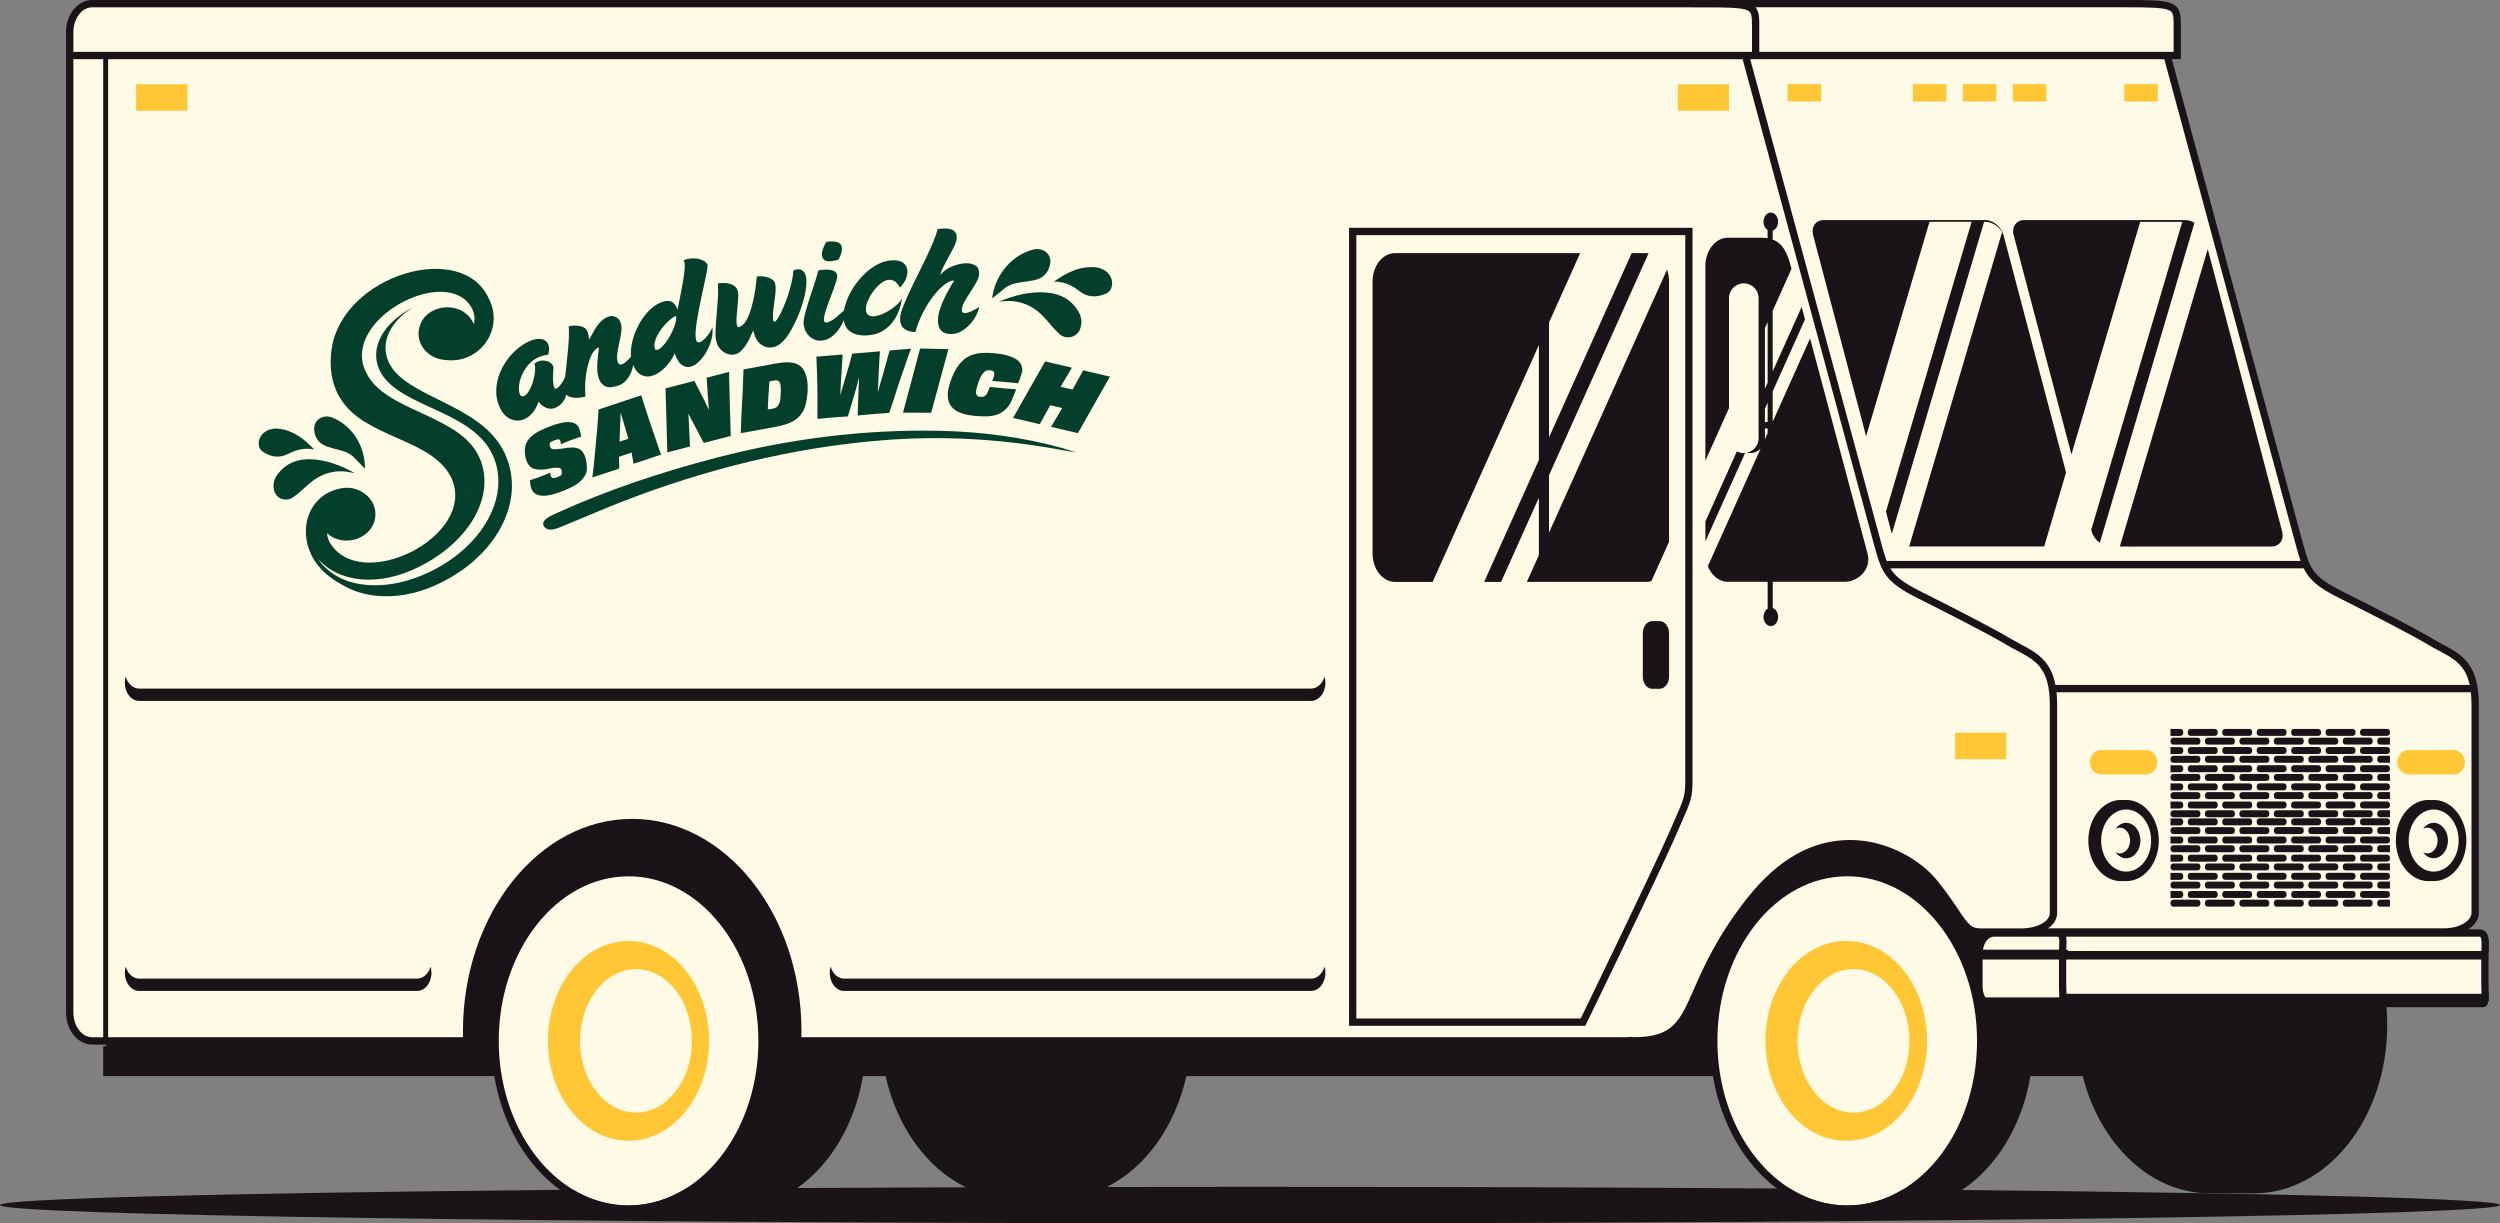
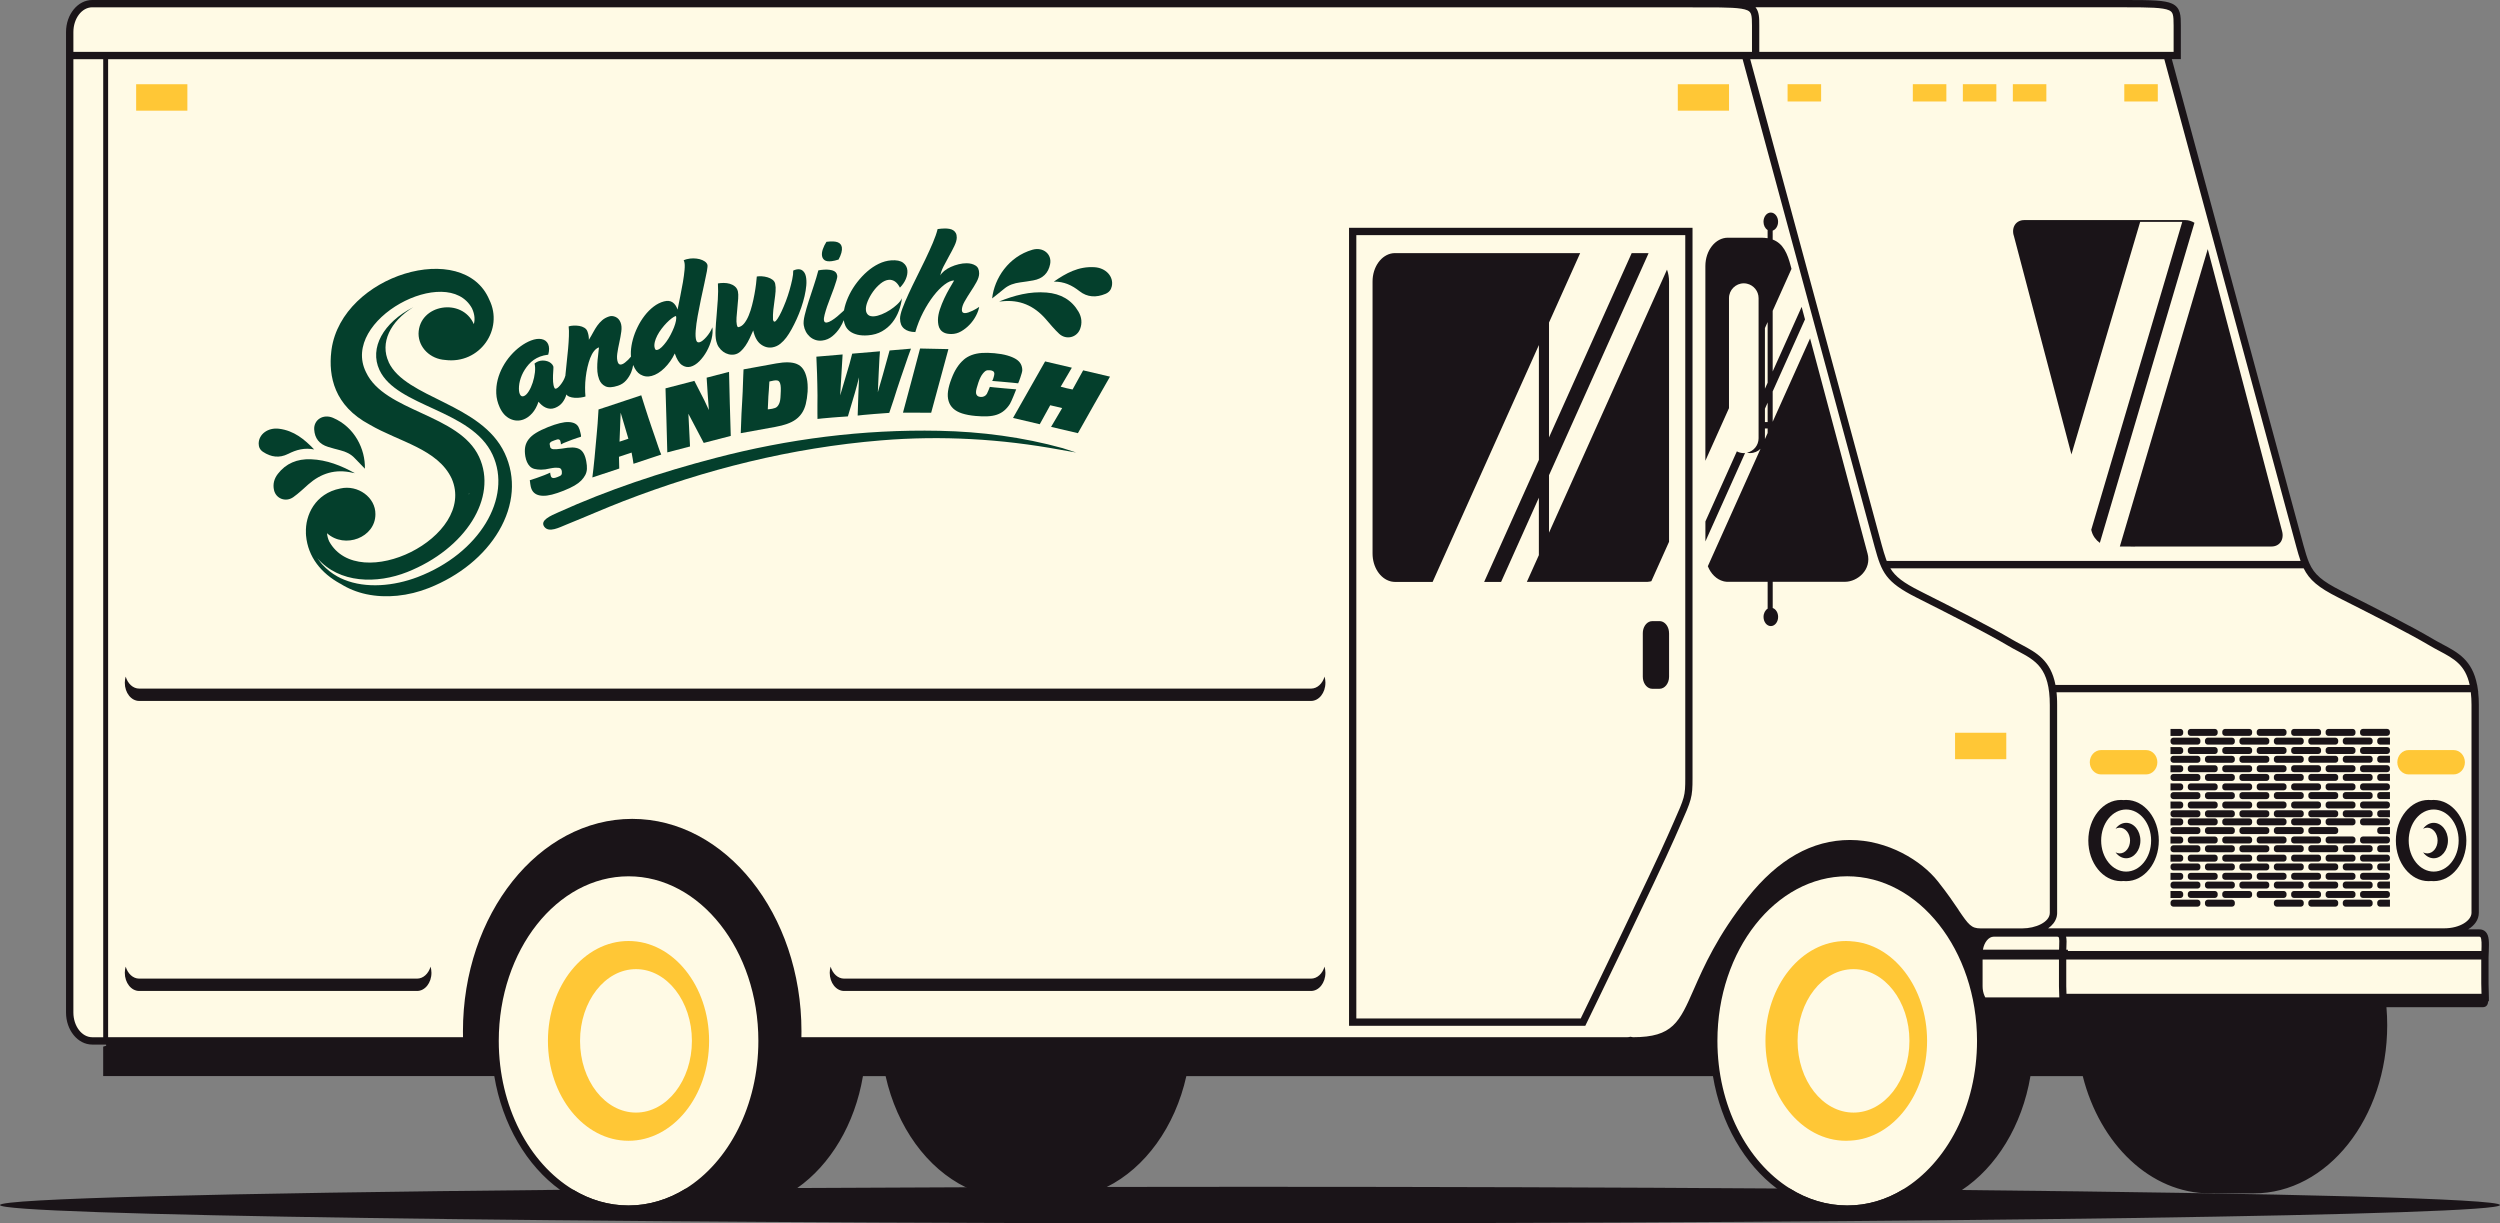
<svg xmlns="http://www.w3.org/2000/svg" id="Layer_1" data-name="Layer 1" viewBox="0 0 753.56 368.74">
  <rect x="0" y="0" width="753.56" height="368.74" fill="#808080" stroke="none" />
  <defs>
    <style>      .cls-1 {        fill: #1a1418;      }      .cls-1, .cls-2, .cls-3, .cls-4 {        stroke-width: 0px;      }      .cls-2 {        fill: #fffae5;      }      .cls-3 {        fill: #ffc736;      }      .cls-4 {        fill: #043f2c;      }    </style>
  </defs>
  <path class="cls-2" d="m143.32,319.01l-111.76-5.28h-5.4s-4.92-2.51-5.21-9.36c-.29-6.85-.59-289.39-.29-293.63.3-4.23,1.01-9.38,8.27-9.38s619-.15,619-.15l7.25,1.36,1.22,4.11v7.81l-2.63,2.79,40.65,150.59,2.96,6.1,43.74,24.26,4.52,7.37.37,5.91v63.44l-3.83,6.15,6.45.59v19.14l-139.45,4.21-7.61,25.96s-20.74,37.09-42.85,33.67c-22.11-3.42-36.15-12.6-41.91-42.65l-281.73-2.72s-18.77,48.5-45.6,46.25-38-28.78-40.44-44.84l-5.69-1.71Z" />
  <path class="cls-1" d="m753.56,363.23c0,3.04-168.69,5.51-376.78,5.51S0,366.27,0,363.23c0-1.92,67.08-3.61,168.83-4.59,1.3-.01,2.6-.03,3.91-.03,5.07,3.05,10.74,4.76,16.71,4.76s11.99-1.82,17.18-5.05c10.93-.08,22.16-.15,33.67-.22,16.42-.09,33.41-.16,50.86-.23,13.87-.04,28.03-.08,42.44-.1,14.17-.03,28.58-.04,43.18-.04,56.75,0,110.57.18,158.84.51,1.3,0,2.61.01,3.9.02,5.21,3.27,11.08,5.11,17.27,5.11s11.73-1.73,16.83-4.83c6.02.05,11.92.11,17.71.16,98.04,1,162.24,2.65,162.24,4.53Z" />
  <path class="cls-1" d="m750.21,300.63c0-.53-.03-1.09-.04-1.7-.03-.8-.06-1.63-.06-2.51v-7.77l.03-.88c.01-.34.03-.67.04-.99.09-2.75.17-4.74-.94-5.89-.49-.51-1.13-.76-1.92-.76h-3.37c1.94-1.18,3.23-2.89,3.23-5.02v-62.64c0-1.36-.06-2.63-.2-3.83h.03l-.19-1.27-.15-.94h-.02c-1.44-7.45-5.76-9.75-10.32-12.18-.94-.5-1.92-1.02-2.88-1.59-6.54-3.88-17.64-9.48-26.56-13.98l-1.16-.59c-5.82-2.93-8.17-4.96-9.66-8.36-.67-1.53-1.21-3.43-1.76-5.4-1.91-6.91-35.71-131.86-39.67-146.51h2.72V7.73c0-2.91,0-5.42-2.66-6.64-2.16-.99-5.97-1.09-13.58-1.09H27.8c-4.35,0-7.9,4.33-7.9,9.67v295.52c0,5.33,3.54,9.67,7.9,9.67h4.17l.04.34-.91.28v8.88h117.89c2.44,14.64,9.81,27.03,19.83,34.29,6.07,4.41,13.12,6.93,20.62,6.93,2.91,0,5.75-.38,8.49-1.1h5.35c1.8,0,3.58-.15,5.32-.44l.54.44h11.62c7.09,0,13.75-2.31,19.53-6.37,10-7,17.37-19.23,19.82-33.74h6.83c3.44,15.39,12.5,27.81,24.21,33.52,4.5,2.2,9.39,3.4,14.51,3.4.51,0,1.02-.03,1.53-.05l.06.05h11.62c5.19,0,10.16-1.24,14.72-3.5,11.6-5.76,20.58-18.12,24-33.42h158.73c2.39,14.37,9.54,26.56,19.28,33.89,6.2,4.65,13.44,7.33,21.17,7.33,2.91,0,5.75-.38,8.5-1.1h7.4c6.73,0,13.07-2.08,18.64-5.76,10.44-6.9,18.19-19.42,20.71-34.36h15.77c5.16,20.49,20.38,35.34,38.34,35.34.51,0,1.02-.03,1.52-.05l.06.05h11.62c22.22,0,40.23-22.71,40.23-50.71,0-1.82-.08-3.62-.23-5.4h28.92c1.22,0,1.65-.7,1.77-1.81h.19v-1.12Zm-5.24-88.14v62.64c0,2.26-3.33,4.69-8.3,4.69h-119.31c1.23-.87,2.14-1.98,2.52-3.3,0,0,0,0,0-.01.03-.1.05-.2.08-.31,0-.02,0-.04.01-.06.02-.09.03-.18.04-.27,0-.04.01-.09.02-.13,0-.07.02-.15.03-.22,0-.11.01-.23.01-.35v-.02h0v-62.65c0-.37,0-.73-.01-1.08,0-.09-.01-.18-.01-.27,0-.25-.02-.5-.03-.75,0-.16-.02-.32-.03-.47,0-.16-.02-.32-.03-.47-.02-.2-.04-.4-.06-.61,0-.06-.01-.13-.02-.19h124.88c.14,1.2.21,2.46.21,3.83Zm-50.6-41.2c1.73,3.52,4.46,5.81,10.38,8.79l1.16.59c8.89,4.49,19.95,10.07,26.43,13.91,1.01.6,2.01,1.13,2.98,1.65,4.32,2.3,7.79,4.14,9.1,10.23h-124.85c-1.44-7.45-5.76-9.75-10.32-12.18-.94-.5-1.92-1.02-2.89-1.59-6.54-3.88-17.65-9.49-26.58-13.99l-1.13-.58c-4.88-2.45-7.33-4.28-8.86-6.82h124.59Zm-36.23-132.14c10.79,39.9,32.54,120.26,34.05,125.77.4,1.45.8,2.87,1.26,4.16h-124.74c-.06-.15-.12-.31-.18-.47-.01-.03-.02-.06-.03-.08-.46-1.28-.87-2.71-1.28-4.19-1.51-5.49-23.06-85.1-33.9-125.19-2.83-10.48-4.93-18.25-5.76-21.3h2.72s122.09-.01,122.09-.01c.67,2.48,2.81,10.38,5.77,21.31Zm-17-36.95c6.47,0,10.84.06,12.67.9,1.21.55,1.37,1.43,1.37,4.63v7.9h-124.89v-7.9c0-2.2,0-4.17-1.14-5.53h112ZM31.11,312.65h-3.3c-3.14,0-5.69-3.35-5.69-7.47V17.85h8.99v294.8ZM22.12,15.65v-5.98c0-4.11,2.55-7.47,5.69-7.47l486.23.02c6.47,0,10.84.06,12.67.89,1.21.55,1.38,1.43,1.38,4.63v7.9H22.12Zm167.34,347.71c-5.98,0-11.64-1.71-16.71-4.76-13.23-7.96-22.41-25.08-22.41-44.85,0-27.35,17.56-49.61,39.13-49.61s39.12,22.26,39.12,49.61c0,19.54-8.96,36.48-21.94,44.56-5.19,3.23-11.02,5.05-17.18,5.05Zm384.16-4.83c-5.1,3.09-10.81,4.83-16.83,4.83s-12.06-1.83-17.27-5.11c-12.94-8.1-21.85-25.01-21.85-44.51,0-27.35,17.55-49.61,39.12-49.61s39.13,22.26,39.13,49.61c0,19.72-9.12,36.79-22.3,44.78Zm16.74-84.27c-1.43-2.11-3.38-5-6.26-8.62-4.91-6.2-15-12.45-26.47-12.45s-21.71,5.86-30.87,17.4c-9.11,11.49-13.2,20.79-16.19,27.59-4.36,9.93-6.35,14.46-18.32,14.46-.16,0-.4-.06-.49-.08l-.24-.06-.25.04c-.25.05-.54.1-.83.1h-248.88c.01-.63.02-1.21.02-1.78,0-35.3-22.89-64.03-51.02-64.03s-51.02,28.73-51.02,64.03c0,.57,0,1.15.02,1.78H32.59V17.85h492.68c3.11,11.51,37.89,140.06,39.82,147.09,2.1,7.62,3.3,10.5,12.55,15.16l1.15.58c8.89,4.49,19.95,10.08,26.43,13.91h0c1.02.61,2.02,1.15,3,1.66,5.39,2.87,9.64,5.12,9.64,16.26v62.64c0,2.81-4.29,4.69-8.29,4.69h-12.57c-2.78,0-3.61-1.06-6.66-5.56Zm7.08,6.65h.08c.06,0,.11.01.16.01h-.11s-.09-.01-.13-.01Zm.98,19.74c-.08-.15-.16-.3-.23-.46-.39-.87-.59-1.87-.59-2.9v-8.07h23.02v8.07c0,.73.03,1.45.06,2.07.02.46.04.89.04,1.28h-22.3Zm22.26-15.21c-.01.25-.03.51-.03.78v.04h-22.95c.37-2.24,1.75-3.92,3.23-3.92h19.09c.11,0,.37.01.46.1.32.34.25,1.81.2,2.99Zm2.21,14.1c0-.09,0-.17-.01-.27-.03-.63-.06-1.29-.06-1.97v-8.07h.49s124.6-.01,124.6-.01v7.21c0,.91.03,1.77.06,2.59,0,.18.01.35.02.53h-125.1Zm125.08-12.89h-124.65c0-.13,0-.26,0-.38h-.49c.01-.25.02-.49.03-.72.06-1.24.11-2.32-.09-3.21h124.53c.25,0,.31.06.34.09.45.47.38,2.45.32,4.22Z" />
-   <path class="cls-1" d="m598.31,66.33h-48.58c-2.44,0-3.87,2.06-3.2,4.59l15.96,60.59,19.11-64.65h12.69l-25.82,87.35,1.56,5.92c.06.24.15.47.24.7l27.78-93.97h.36c1.95,0,3.95,1.28,5.08,3.07l-28.02,94.78c.06,0,.12,0,.18,0h40.52l6.59-22.31-18.84-71.5c-.67-2.54-3.18-4.59-5.62-4.59Z" />
  <path class="cls-1" d="m641.45,164.73c.7.04,1.32.04,1.81.04h.04l.5-.04h40.88c2.44,0,3.87-2.06,3.2-4.59l-22.41-85.06-26.5,89.65h2.47Z" />
  <path class="cls-1" d="m606.98,70.92l17.4,66.06,20.72-70.11h12.69l-27.44,92.82.12.46c.37,1.4,1.3,2.65,2.47,3.49l28.52-96.49c-.85-.51-1.79-.81-2.72-.81h-48.58c-2.44,0-3.87,2.06-3.2,4.59Z" />
  <polygon class="cls-3" points="548.93 30.59 548.93 25.38 547.34 25.38 540.41 25.38 538.82 25.38 538.82 30.59 540.41 30.59 547.34 30.59 548.93 30.59" />
  <polygon class="cls-3" points="585.09 30.59 586.68 30.59 586.68 25.38 585.09 25.38 578.16 25.38 576.57 25.38 576.57 30.59 578.16 30.59 585.09 30.59" />
  <polygon class="cls-3" points="600.16 30.59 601.75 30.59 601.75 25.38 600.16 25.38 593.23 25.38 591.65 25.38 591.65 30.59 593.23 30.59 600.16 30.59" />
  <polygon class="cls-3" points="615.24 30.59 616.82 30.59 616.82 25.38 615.24 25.38 608.31 25.38 606.72 25.38 606.72 30.59 608.31 30.59 615.24 30.59" />
  <polygon class="cls-3" points="648.83 30.59 650.41 30.59 650.41 25.38 648.83 25.38 641.89 25.38 640.31 25.38 640.31 30.59 641.89 30.59 648.83 30.59" />
  <path class="cls-1" d="m660.32,221.81h7.28c.48,0,.87-.4.87-.89,0-.06,0-.11-.02-.16,0-.05.02-.11.02-.16,0-.49-.39-.89-.87-.89h-7.28c-.48,0-.87.4-.87.89,0,.06,0,.11.02.16,0,.05-.02.11-.02.16,0,.49.39.89.87.89Z" />
  <path class="cls-1" d="m670.71,221.81h7.28c.48,0,.87-.4.87-.89,0-.06,0-.11-.02-.16,0-.05.02-.11.02-.16,0-.49-.39-.89-.87-.89h-7.28c-.48,0-.87.4-.87.89,0,.06,0,.11.02.16,0,.05-.02.11-.02.16,0,.49.39.89.87.89Z" />
  <path class="cls-1" d="m681.09,221.81h7.28c.48,0,.86-.4.86-.89,0-.06,0-.11-.02-.16,0-.05.02-.11.02-.16,0-.49-.39-.89-.86-.89h-7.28c-.48,0-.87.4-.87.89,0,.06,0,.11.02.16,0,.05-.02.11-.02.16,0,.49.39.89.87.89Z" />
  <path class="cls-1" d="m691.48,221.81h7.28c.48,0,.87-.4.87-.89,0-.06,0-.11-.02-.16,0-.05.02-.11.02-.16,0-.49-.39-.89-.87-.89h-7.28c-.48,0-.87.4-.87.89,0,.06,0,.11.02.16,0,.05-.02.11-.02.16,0,.49.39.89.87.89Z" />
  <path class="cls-1" d="m701.86,221.81h7.28c.48,0,.87-.4.87-.89,0-.06,0-.11-.02-.16,0-.05.02-.11.02-.16,0-.49-.39-.89-.87-.89h-7.28c-.48,0-.87.4-.87.89,0,.06,0,.11.02.16,0,.05-.02.11-.02.16,0,.49.39.89.87.89Z" />
  <path class="cls-1" d="m655.11,224.45h7.28c.48,0,.87-.4.87-.89,0-.06,0-.11-.02-.16,0-.05.02-.11.02-.16,0-.49-.39-.89-.87-.89h-7.28c-.48,0-.87.4-.87.89,0,.06,0,.11.02.16,0,.05-.02.11-.02.16,0,.49.39.89.87.89Z" />
  <path class="cls-1" d="m665.49,224.45h7.28c.48,0,.87-.4.87-.89,0-.06,0-.11-.02-.16,0-.05.02-.11.02-.16,0-.49-.39-.89-.87-.89h-7.28c-.48,0-.87.4-.87.89,0,.06,0,.11.02.16,0,.05-.02.11-.02.16,0,.49.39.89.87.89Z" />
  <path class="cls-1" d="m675.88,224.45h7.28c.48,0,.87-.4.87-.89,0-.06,0-.11-.02-.16,0-.05.02-.11.02-.16,0-.49-.39-.89-.87-.89h-7.28c-.48,0-.87.4-.87.89,0,.06,0,.11.02.16,0,.05-.02.11-.02.16,0,.49.39.89.87.89Z" />
  <path class="cls-1" d="m686.26,224.45h7.28c.48,0,.87-.4.87-.89,0-.06,0-.11-.02-.16,0-.05.02-.11.02-.16,0-.49-.39-.89-.87-.89h-7.28c-.48,0-.87.4-.87.89,0,.06,0,.11.02.16,0,.05-.02.11-.02.16,0,.49.39.89.87.89Z" />
  <path class="cls-1" d="m696.65,224.45h7.28c.48,0,.87-.4.87-.89,0-.06,0-.11-.02-.16,0-.05.02-.11.02-.16,0-.49-.39-.89-.87-.89h-7.28c-.48,0-.87.4-.87.89,0,.06,0,.11.02.16,0,.05-.02.11-.02.16,0,.49.39.89.87.89Z" />
  <path class="cls-1" d="m660.32,227.28h7.28c.48,0,.87-.4.87-.89,0-.06,0-.11-.02-.16,0-.05.02-.11.02-.16,0-.49-.39-.89-.87-.89h-7.28c-.48,0-.87.4-.87.89,0,.06,0,.11.02.16,0,.05-.02.11-.02.16,0,.49.39.89.87.89Z" />
  <path class="cls-1" d="m655.11,229.92h7.28c.48,0,.87-.4.87-.89,0-.06,0-.11-.02-.16,0-.05.02-.11.02-.16,0-.49-.39-.89-.87-.89h-7.28c-.48,0-.87.4-.87.89,0,.06,0,.11.02.16,0,.05-.02.11-.02.16,0,.49.39.89.87.89Z" />
  <path class="cls-1" d="m665.49,229.92h7.28c.48,0,.87-.4.87-.89,0-.06,0-.11-.02-.16,0-.05.02-.11.02-.16,0-.49-.39-.89-.87-.89h-7.28c-.48,0-.87.4-.87.89,0,.06,0,.11.02.16,0,.05-.02.11-.02.16,0,.49.39.89.87.89Z" />
  <path class="cls-1" d="m675.88,229.92h7.28c.48,0,.87-.4.87-.89,0-.06,0-.11-.02-.16,0-.05.02-.11.02-.16,0-.49-.39-.89-.87-.89h-7.28c-.48,0-.87.4-.87.89,0,.06,0,.11.02.16,0,.05-.02.11-.02.16,0,.49.39.89.87.89Z" />
  <path class="cls-1" d="m686.26,229.92h7.28c.48,0,.87-.4.87-.89,0-.06,0-.11-.02-.16,0-.05.02-.11.02-.16,0-.49-.39-.89-.87-.89h-7.28c-.48,0-.87.4-.87.89,0,.06,0,.11.02.16,0,.05-.02.11-.02.16,0,.49.39.89.87.89Z" />
  <path class="cls-1" d="m660.32,232.76h7.28c.48,0,.87-.4.87-.89,0-.06,0-.11-.02-.16,0-.05.02-.11.02-.16,0-.49-.39-.89-.87-.89h-7.28c-.48,0-.87.4-.87.89,0,.06,0,.11.02.16,0,.05-.02.11-.02.16,0,.49.39.89.87.89Z" />
  <path class="cls-1" d="m670.71,232.76h7.28c.48,0,.87-.4.87-.89,0-.06,0-.11-.02-.16,0-.05.02-.11.02-.16,0-.49-.39-.89-.87-.89h-7.28c-.48,0-.87.4-.87.89,0,.06,0,.11.02.16,0,.05-.02.11-.02.16,0,.49.39.89.87.89Z" />
  <path class="cls-1" d="m655.11,235.39h7.28c.48,0,.87-.4.87-.89,0-.06,0-.11-.02-.16,0-.05.02-.11.02-.16,0-.49-.39-.89-.87-.89h-7.28c-.48,0-.87.4-.87.89,0,.06,0,.11.02.16,0,.05-.02.11-.02.16,0,.49.39.89.87.89Z" />
  <path class="cls-1" d="m665.49,235.39h7.28c.48,0,.87-.4.87-.89,0-.06,0-.11-.02-.16,0-.05.02-.11.02-.16,0-.49-.39-.89-.87-.89h-7.28c-.48,0-.87.4-.87.89,0,.06,0,.11.02.16,0,.05-.02.11-.02.16,0,.49.39.89.87.89Z" />
  <path class="cls-1" d="m675.88,235.39h7.28c.48,0,.87-.4.87-.89,0-.06,0-.11-.02-.16,0-.05.02-.11.02-.16,0-.49-.39-.89-.87-.89h-7.28c-.48,0-.87.4-.87.89,0,.06,0,.11.02.16,0,.05-.02.11-.02.16,0,.49.39.89.87.89Z" />
  <path class="cls-1" d="m660.32,238.23h7.28c.48,0,.87-.4.87-.89,0-.06,0-.11-.02-.16,0-.05.02-.11.02-.16,0-.49-.39-.89-.87-.89h-7.28c-.48,0-.87.4-.87.89,0,.06,0,.11.02.16,0,.05-.02.11-.02.16,0,.49.39.89.87.89Z" />
  <path class="cls-1" d="m670.71,238.23h7.28c.48,0,.87-.4.87-.89,0-.06,0-.11-.02-.16,0-.05.02-.11.02-.16,0-.49-.39-.89-.87-.89h-7.28c-.48,0-.87.4-.87.89,0,.06,0,.11.02.16,0,.05-.02.11-.02.16,0,.49.39.89.87.89Z" />
  <path class="cls-1" d="m655.11,240.87h7.28c.48,0,.87-.4.87-.89,0-.06,0-.11-.02-.16,0-.05.02-.11.02-.16,0-.49-.39-.89-.87-.89h-7.28c-.48,0-.87.4-.87.89,0,.06,0,.11.02.16,0,.05-.02.11-.02.16,0,.49.39.89.87.89Z" />
  <path class="cls-1" d="m665.49,240.87h7.28c.48,0,.87-.4.87-.89,0-.06,0-.11-.02-.16,0-.05.02-.11.02-.16,0-.49-.39-.89-.87-.89h-7.28c-.48,0-.87.4-.87.89,0,.06,0,.11.02.16,0,.05-.02.11-.02.16,0,.49.39.89.87.89Z" />
  <path class="cls-1" d="m675.88,240.87h7.28c.48,0,.87-.4.87-.89,0-.06,0-.11-.02-.16,0-.05.02-.11.02-.16,0-.49-.39-.89-.87-.89h-7.28c-.48,0-.87.4-.87.89,0,.06,0,.11.02.16,0,.05-.02.11-.02.16,0,.49.39.89.87.89Z" />
  <path class="cls-1" d="m660.32,243.7h7.28c.48,0,.87-.4.87-.89,0-.06,0-.11-.02-.16,0-.05.02-.11.02-.16,0-.49-.39-.89-.87-.89h-7.28c-.48,0-.87.4-.87.89,0,.06,0,.11.02.16,0,.05-.02.11-.02.16,0,.49.39.89.87.89Z" />
  <path class="cls-1" d="m670.71,243.7h7.28c.48,0,.87-.4.87-.89,0-.06,0-.11-.02-.16,0-.05.02-.11.02-.16,0-.49-.39-.89-.87-.89h-7.28c-.48,0-.87.4-.87.89,0,.06,0,.11.02.16,0,.05-.02.11-.02.16,0,.49.39.89.87.89Z" />
  <path class="cls-1" d="m655.11,246.34h7.28c.48,0,.87-.4.87-.89,0-.06,0-.11-.02-.16,0-.05.02-.11.02-.16,0-.49-.39-.89-.87-.89h-7.28c-.48,0-.87.4-.87.89,0,.06,0,.11.02.16,0,.05-.02.11-.02.16,0,.49.39.89.87.89Z" />
  <path class="cls-1" d="m665.49,246.34h7.28c.48,0,.87-.4.87-.89,0-.06,0-.11-.02-.16,0-.05.02-.11.02-.16,0-.49-.39-.89-.87-.89h-7.28c-.48,0-.87.4-.87.89,0,.06,0,.11.02.16,0,.05-.02.11-.02.16,0,.49.39.89.87.89Z" />
  <path class="cls-1" d="m675.88,246.34h7.28c.48,0,.87-.4.87-.89,0-.06,0-.11-.02-.16,0-.05.02-.11.02-.16,0-.49-.39-.89-.87-.89h-7.28c-.48,0-.87.4-.87.89,0,.06,0,.11.02.16,0,.05-.02.11-.02.16,0,.49.39.89.87.89Z" />
  <path class="cls-1" d="m658.08,220.92c0-.06,0-.11-.02-.16,0-.05.02-.11.02-.16,0-.49-.39-.89-.87-.89h-2.97v2.11h2.97c.48,0,.87-.4.87-.89Z" />
  <path class="cls-1" d="m658.08,226.39c0-.06,0-.11-.02-.16,0-.05.02-.11.02-.16,0-.49-.39-.89-.87-.89h-2.97v2.11h2.97c.48,0,.87-.4.87-.89Z" />
  <path class="cls-1" d="m658.08,231.87c0-.06,0-.11-.02-.16,0-.05.02-.11.02-.16,0-.49-.39-.89-.87-.89h-2.97v2.11h2.97c.48,0,.87-.4.87-.89Z" />
  <path class="cls-1" d="m658.08,237.34c0-.06,0-.11-.02-.16,0-.05.02-.11.02-.16,0-.49-.39-.89-.87-.89h-2.97v2.11h2.97c.48,0,.87-.4.87-.89Z" />
  <path class="cls-1" d="m658.08,242.81c0-.06,0-.11-.02-.16,0-.05.02-.11.02-.16,0-.49-.39-.89-.87-.89h-2.97v2.11h2.97c.48,0,.87-.4.87-.89Z" />
  <path class="cls-1" d="m660.32,248.78h7.28c.48,0,.87-.4.87-.89,0-.06,0-.11-.02-.16,0-.05.02-.11.02-.16,0-.49-.39-.89-.87-.89h-7.28c-.48,0-.87.4-.87.89,0,.06,0,.11.02.16,0,.05-.02.11-.02.16,0,.49.39.89.87.89Z" />
  <path class="cls-1" d="m670.71,248.78h7.28c.48,0,.87-.4.87-.89,0-.06,0-.11-.02-.16,0-.05.02-.11.02-.16,0-.49-.39-.89-.87-.89h-7.28c-.48,0-.87.4-.87.89,0,.06,0,.11.02.16,0,.05-.02.11-.02.16,0,.49.39.89.87.89Z" />
  <path class="cls-1" d="m655.11,251.41h7.28c.48,0,.87-.4.87-.89,0-.06,0-.11-.02-.16,0-.05.02-.11.02-.16,0-.49-.39-.89-.87-.89h-7.28c-.48,0-.87.4-.87.89,0,.06,0,.11.02.16,0,.05-.02.11-.02.16,0,.49.39.89.87.89Z" />
  <path class="cls-1" d="m665.49,251.41h7.28c.48,0,.87-.4.87-.89,0-.06,0-.11-.02-.16,0-.05.02-.11.02-.16,0-.49-.39-.89-.87-.89h-7.28c-.48,0-.87.4-.87.89,0,.06,0,.11.02.16,0,.05-.02.11-.02.16,0,.49.39.89.87.89Z" />
  <path class="cls-1" d="m675.88,251.41h7.28c.48,0,.87-.4.87-.89,0-.06,0-.11-.02-.16,0-.05.02-.11.02-.16,0-.49-.39-.89-.87-.89h-7.28c-.48,0-.87.4-.87.89,0,.06,0,.11.02.16,0,.05-.02.11-.02.16,0,.49.39.89.87.89Z" />
  <path class="cls-1" d="m660.32,254.25h7.28c.48,0,.87-.4.87-.89,0-.06,0-.11-.02-.16,0-.05.02-.11.02-.16,0-.49-.39-.89-.87-.89h-7.28c-.48,0-.87.4-.87.89,0,.06,0,.11.02.16,0,.05-.02.11-.02.16,0,.49.39.89.87.89Z" />
  <path class="cls-1" d="m670.71,254.25h7.28c.48,0,.87-.4.87-.89,0-.06,0-.11-.02-.16,0-.05.02-.11.02-.16,0-.49-.39-.89-.87-.89h-7.28c-.48,0-.87.4-.87.89,0,.06,0,.11.02.16,0,.05-.02.11-.02.16,0,.49.39.89.87.89Z" />
  <path class="cls-1" d="m655.11,256.89h7.28c.48,0,.87-.4.87-.89,0-.06,0-.11-.02-.16,0-.05.02-.11.02-.16,0-.49-.39-.89-.87-.89h-7.28c-.48,0-.87.4-.87.89,0,.06,0,.11.02.16,0,.05-.02.11-.02.16,0,.49.39.89.87.89Z" />
  <path class="cls-1" d="m665.49,256.89h7.28c.48,0,.87-.4.87-.89,0-.06,0-.11-.02-.16,0-.05.02-.11.02-.16,0-.49-.39-.89-.87-.89h-7.28c-.48,0-.87.4-.87.89,0,.06,0,.11.02.16,0,.05-.02.11-.02.16,0,.49.39.89.87.89Z" />
  <path class="cls-1" d="m675.88,256.89h7.28c.48,0,.87-.4.87-.89,0-.06,0-.11-.02-.16,0-.05.02-.11.02-.16,0-.49-.39-.89-.87-.89h-7.28c-.48,0-.87.4-.87.89,0,.06,0,.11.02.16,0,.05-.02.11-.02.16,0,.49.39.89.87.89Z" />
  <path class="cls-1" d="m660.32,259.72h7.28c.48,0,.87-.4.87-.89,0-.06,0-.11-.02-.16,0-.05.02-.11.02-.16,0-.49-.39-.89-.87-.89h-7.28c-.48,0-.87.4-.87.89,0,.06,0,.11.02.16,0,.05-.02.11-.02.16,0,.49.39.89.87.89Z" />
  <path class="cls-1" d="m670.71,259.72h7.28c.48,0,.87-.4.87-.89,0-.06,0-.11-.02-.16,0-.05.02-.11.02-.16,0-.49-.39-.89-.87-.89h-7.28c-.48,0-.87.4-.87.89,0,.06,0,.11.02.16,0,.05-.02.11-.02.16,0,.49.39.89.87.89Z" />
  <path class="cls-1" d="m655.11,262.36h7.28c.48,0,.87-.4.87-.89,0-.06,0-.11-.02-.16,0-.05.02-.11.02-.16,0-.49-.39-.89-.87-.89h-7.28c-.48,0-.87.4-.87.89,0,.06,0,.11.02.16,0,.05-.02.11-.02.16,0,.49.39.89.87.89Z" />
  <path class="cls-1" d="m665.49,262.36h7.28c.48,0,.87-.4.87-.89,0-.06,0-.11-.02-.16,0-.05.02-.11.02-.16,0-.49-.39-.89-.87-.89h-7.28c-.48,0-.87.4-.87.89,0,.06,0,.11.02.16,0,.05-.02.11-.02.16,0,.49.39.89.87.89Z" />
  <path class="cls-1" d="m684.02,261.47c0-.06,0-.11-.02-.16,0-.05.02-.11.02-.16,0-.49-.39-.89-.87-.89h-7.28c-.48,0-.87.4-.87.89,0,.06,0,.11.02.16,0,.05-.02.11-.02.16,0,.49.39.89.87.89h7.28c.48,0,.87-.4.87-.89Z" />
  <path class="cls-1" d="m694.41,261.47c0-.06,0-.11-.02-.16,0-.05.02-.11.02-.16,0-.49-.39-.89-.87-.89h-7.28c-.48,0-.87.4-.87.89,0,.06,0,.11.02.16,0,.05-.02.11-.02.16,0,.49.39.89.87.89h7.28c.48,0,.87-.4.87-.89Z" />
  <path class="cls-1" d="m660.32,265.2h7.28c.48,0,.87-.4.87-.89,0-.06,0-.11-.02-.16,0-.05.02-.11.02-.16,0-.49-.39-.89-.87-.89h-7.28c-.48,0-.87.4-.87.89,0,.06,0,.11.02.16,0,.05-.02.11-.02.16,0,.49.39.89.87.89Z" />
  <path class="cls-1" d="m655.11,267.83h7.28c.48,0,.87-.4.87-.89,0-.06,0-.11-.02-.16,0-.05.02-.11.02-.16,0-.49-.39-.89-.87-.89h-7.28c-.48,0-.87.4-.87.89,0,.06,0,.11.02.16,0,.05-.02.11-.02.16,0,.49.39.89.87.89Z" />
  <path class="cls-1" d="m673.64,266.94c0-.06,0-.11-.02-.16,0-.05.02-.11.02-.16,0-.49-.39-.89-.87-.89h-7.28c-.48,0-.87.4-.87.89,0,.06,0,.11.02.16,0,.05-.02.11-.02.16,0,.49.39.89.87.89h7.28c.48,0,.87-.4.87-.89Z" />
  <path class="cls-1" d="m684.02,266.94c0-.06,0-.11-.02-.16,0-.05.02-.11.02-.16,0-.49-.39-.89-.87-.89h-7.28c-.48,0-.87.4-.87.89,0,.06,0,.11.02.16,0,.05-.02.11-.02.16,0,.49.39.89.87.89h7.28c.48,0,.87-.4.87-.89Z" />
  <path class="cls-1" d="m694.41,266.94c0-.06,0-.11-.02-.16,0-.05.02-.11.02-.16,0-.49-.39-.89-.87-.89h-7.28c-.48,0-.87.4-.87.89,0,.06,0,.11.02.16,0,.05-.02.11-.02.16,0,.49.39.89.87.89h7.28c.48,0,.87-.4.87-.89Z" />
  <path class="cls-1" d="m704.79,266.94c0-.06,0-.11-.02-.16,0-.05.02-.11.02-.16,0-.49-.39-.89-.87-.89h-7.28c-.48,0-.87.4-.87.89,0,.06,0,.11.02.16,0,.05-.02.11-.02.16,0,.49.39.89.87.89h7.28c.48,0,.87-.4.87-.89Z" />
  <path class="cls-1" d="m658.08,247.89c0-.06,0-.11-.02-.16,0-.05.02-.11.02-.16,0-.49-.39-.89-.87-.89h-2.97v2.11h2.97c.48,0,.87-.4.87-.89Z" />
  <path class="cls-1" d="m658.08,253.36c0-.06,0-.11-.02-.16,0-.05.02-.11.02-.16,0-.49-.39-.89-.87-.89h-2.97v2.11h2.97c.48,0,.87-.4.87-.89Z" />
  <path class="cls-1" d="m658.08,258.83c0-.06,0-.11-.02-.16,0-.05.02-.11.02-.16,0-.49-.39-.89-.87-.89h-2.97v2.11h2.97c.48,0,.87-.4.87-.89Z" />
  <path class="cls-1" d="m658.08,264.31c0-.06,0-.11-.02-.16,0-.05.02-.11.02-.16,0-.49-.39-.89-.87-.89h-2.97v2.11h2.97c.48,0,.87-.4.87-.89Z" />
  <path class="cls-1" d="m658.08,269.78c0-.06,0-.11-.02-.16,0-.05.02-.11.02-.16,0-.49-.39-.89-.87-.89h-2.97v2.11h2.97c.48,0,.87-.4.87-.89Z" />
  <path class="cls-1" d="m719.52,219.7h-7.28c-.48,0-.87.4-.87.89,0,.06,0,.11.02.16,0,.05-.02.11-.02.16,0,.49.39.89.87.89h7.28c.48,0,.87-.4.87-.89,0-.06,0-.11-.02-.16,0-.05.02-.11.02-.16,0-.49-.39-.89-.87-.89Z" />
  <path class="cls-1" d="m714.31,222.33h-7.28c-.48,0-.87.4-.87.89,0,.06,0,.11.02.16,0,.05-.02.11-.02.16,0,.49.39.89.87.89h7.28c.48,0,.87-.4.87-.89,0-.06,0-.11-.02-.16,0-.05.02-.11.02-.16,0-.49-.39-.89-.87-.89Z" />
  <path class="cls-1" d="m669.84,226.06c0,.06,0,.11.02.16,0,.05-.02.11-.02.16,0,.49.39.89.87.89h7.28c.48,0,.87-.4.87-.89,0-.06,0-.11-.02-.16,0-.05.02-.11.02-.16,0-.49-.39-.89-.87-.89h-7.28c-.48,0-.87.4-.87.89Z" />
  <path class="cls-1" d="m680.22,226.06c0,.06,0,.11.02.16,0,.05-.02.11-.02.16,0,.49.39.89.87.89h7.28c.48,0,.86-.4.86-.89,0-.06,0-.11-.02-.16,0-.05.02-.11.02-.16,0-.49-.39-.89-.86-.89h-7.28c-.48,0-.87.4-.87.89Z" />
  <path class="cls-1" d="m690.61,226.06c0,.06,0,.11.02.16,0,.05-.02.11-.02.16,0,.49.39.89.87.89h7.28c.48,0,.87-.4.87-.89,0-.06,0-.11-.02-.16,0-.05.02-.11.02-.16,0-.49-.39-.89-.87-.89h-7.28c-.48,0-.87.4-.87.89Z" />
  <path class="cls-1" d="m709.14,225.17h-7.28c-.48,0-.87.4-.87.89,0,.06,0,.11.02.16,0,.05-.02.11-.02.16,0,.49.39.89.87.89h7.28c.48,0,.87-.4.87-.89,0-.06,0-.11-.02-.16,0-.05.02-.11.02-.16,0-.49-.39-.89-.87-.89Z" />
  <path class="cls-1" d="m719.52,225.17h-7.28c-.48,0-.87.4-.87.89,0,.06,0,.11.02.16,0,.05-.02.11-.02.16,0,.49.39.89.87.89h7.28c.48,0,.87-.4.87-.89,0-.06,0-.11-.02-.16,0-.05.02-.11.02-.16,0-.49-.39-.89-.87-.89Z" />
  <path class="cls-1" d="m703.93,227.81h-7.28c-.48,0-.87.4-.87.89,0,.06,0,.11.02.16,0,.05-.02.11-.02.16,0,.49.39.89.87.89h7.28c.48,0,.87-.4.87-.89,0-.06,0-.11-.02-.16,0-.05.02-.11.02-.16,0-.49-.39-.89-.87-.89Z" />
  <path class="cls-1" d="m714.31,227.81h-7.28c-.48,0-.87.4-.87.89,0,.06,0,.11.02.16,0,.05-.02.11-.02.16,0,.49.39.89.87.89h7.28c.48,0,.87-.4.87-.89,0-.06,0-.11-.02-.16,0-.05.02-.11.02-.16,0-.49-.39-.89-.87-.89Z" />
  <path class="cls-1" d="m680.22,231.54c0,.06,0,.11.02.16,0,.05-.02.11-.02.16,0,.49.39.89.87.89h7.28c.48,0,.86-.4.86-.89,0-.06,0-.11-.02-.16,0-.05.02-.11.02-.16,0-.49-.39-.89-.86-.89h-7.28c-.48,0-.87.4-.87.89Z" />
  <path class="cls-1" d="m698.75,230.65h-7.28c-.48,0-.87.4-.87.89,0,.06,0,.11.02.16,0,.05-.02.11-.02.16,0,.49.39.89.87.89h7.28c.48,0,.87-.4.87-.89,0-.06,0-.11-.02-.16,0-.05.02-.11.02-.16,0-.49-.39-.89-.87-.89Z" />
  <path class="cls-1" d="m709.14,230.65h-7.28c-.48,0-.87.4-.87.89,0,.06,0,.11.02.16,0,.05-.02.11-.02.16,0,.49.39.89.87.89h7.28c.48,0,.87-.4.87-.89,0-.06,0-.11-.02-.16,0-.05.02-.11.02-.16,0-.49-.39-.89-.87-.89Z" />
  <path class="cls-1" d="m719.52,230.65h-7.28c-.48,0-.87.4-.87.89,0,.06,0,.11.02.16,0,.05-.02.11-.02.16,0,.49.39.89.87.89h7.28c.48,0,.87-.4.87-.89,0-.06,0-.11-.02-.16,0-.05.02-.11.02-.16,0-.49-.39-.89-.87-.89Z" />
  <path class="cls-1" d="m693.54,233.28h-7.28c-.48,0-.87.4-.87.89,0,.06,0,.11.02.16,0,.05-.02.11-.02.16,0,.49.39.89.87.89h7.28c.48,0,.87-.4.87-.89,0-.06,0-.11-.02-.16,0-.05.02-.11.02-.16,0-.49-.39-.89-.87-.89Z" />
  <path class="cls-1" d="m703.93,233.28h-7.28c-.48,0-.87.4-.87.89,0,.06,0,.11.02.16,0,.05-.02.11-.02.16,0,.49.39.89.87.89h7.28c.48,0,.87-.4.87-.89,0-.06,0-.11-.02-.16,0-.05.02-.11.02-.16,0-.49-.39-.89-.87-.89Z" />
  <path class="cls-1" d="m714.31,233.28h-7.28c-.48,0-.87.4-.87.89,0,.06,0,.11.02.16,0,.05-.02.11-.02.16,0,.49.39.89.87.89h7.28c.48,0,.87-.4.87-.89,0-.06,0-.11-.02-.16,0-.05.02-.11.02-.16,0-.49-.39-.89-.87-.89Z" />
  <path class="cls-1" d="m688.37,236.12h-7.28c-.48,0-.87.4-.87.89,0,.06,0,.11.02.16,0,.05-.02.11-.02.16,0,.49.39.89.87.89h7.28c.48,0,.86-.4.86-.89,0-.06,0-.11-.02-.16,0-.05.02-.11.02-.16,0-.49-.39-.89-.86-.89Z" />
  <path class="cls-1" d="m698.75,236.12h-7.28c-.48,0-.87.4-.87.89,0,.06,0,.11.02.16,0,.05-.02.11-.02.16,0,.49.39.89.87.89h7.28c.48,0,.87-.4.87-.89,0-.06,0-.11-.02-.16,0-.05.02-.11.02-.16,0-.49-.39-.89-.87-.89Z" />
  <path class="cls-1" d="m709.14,236.12h-7.28c-.48,0-.87.4-.87.89,0,.06,0,.11.02.16,0,.05-.02.11-.02.16,0,.49.39.89.87.89h7.28c.48,0,.87-.4.87-.89,0-.06,0-.11-.02-.16,0-.05.02-.11.02-.16,0-.49-.39-.89-.87-.89Z" />
  <path class="cls-1" d="m719.52,236.12h-7.28c-.48,0-.87.4-.87.89,0,.06,0,.11.02.16,0,.05-.02.11-.02.16,0,.49.39.89.87.89h7.28c.48,0,.87-.4.87-.89,0-.06,0-.11-.02-.16,0-.05.02-.11.02-.16,0-.49-.39-.89-.87-.89Z" />
  <path class="cls-1" d="m693.54,238.75h-7.28c-.48,0-.87.4-.87.89,0,.06,0,.11.02.16,0,.05-.02.11-.02.16,0,.49.39.89.87.89h7.28c.48,0,.87-.4.87-.89,0-.06,0-.11-.02-.16,0-.05.02-.11.02-.16,0-.49-.39-.89-.87-.89Z" />
  <path class="cls-1" d="m703.93,238.75h-7.28c-.48,0-.87.4-.87.89,0,.06,0,.11.02.16,0,.05-.02.11-.02.16,0,.49.39.89.87.89h7.28c.48,0,.87-.4.87-.89,0-.06,0-.11-.02-.16,0-.05.02-.11.02-.16,0-.49-.39-.89-.87-.89Z" />
  <path class="cls-1" d="m714.31,238.75h-7.28c-.48,0-.87.4-.87.89,0,.06,0,.11.02.16,0,.05-.02.11-.02.16,0,.49.39.89.87.89h7.28c.48,0,.87-.4.87-.89,0-.06,0-.11-.02-.16,0-.05.02-.11.02-.16,0-.49-.39-.89-.87-.89Z" />
  <path class="cls-1" d="m688.37,241.59h-7.28c-.48,0-.87.4-.87.89,0,.06,0,.11.02.16,0,.05-.02.11-.02.16,0,.49.39.89.87.89h7.28c.48,0,.86-.4.86-.89,0-.06,0-.11-.02-.16,0-.05.02-.11.02-.16,0-.49-.39-.89-.86-.89Z" />
  <path class="cls-1" d="m698.75,241.59h-7.28c-.48,0-.87.4-.87.89,0,.06,0,.11.02.16,0,.05-.02.11-.02.16,0,.49.39.89.87.89h7.28c.48,0,.87-.4.87-.89,0-.06,0-.11-.02-.16,0-.05.02-.11.02-.16,0-.49-.39-.89-.87-.89Z" />
  <path class="cls-1" d="m709.14,241.59h-7.28c-.48,0-.87.4-.87.89,0,.06,0,.11.02.16,0,.05-.02.11-.02.16,0,.49.39.89.87.89h7.28c.48,0,.87-.4.87-.89,0-.06,0-.11-.02-.16,0-.05.02-.11.02-.16,0-.49-.39-.89-.87-.89Z" />
  <path class="cls-1" d="m719.52,241.59h-7.28c-.48,0-.87.4-.87.89,0,.06,0,.11.02.16,0,.05-.02.11-.02.16,0,.49.39.89.87.89h7.28c.48,0,.87-.4.87-.89,0-.06,0-.11-.02-.16,0-.05.02-.11.02-.16,0-.49-.39-.89-.87-.89Z" />
  <path class="cls-1" d="m693.54,244.23h-7.28c-.48,0-.87.4-.87.89,0,.06,0,.11.02.16,0,.05-.02.11-.02.16,0,.49.39.89.87.89h7.28c.48,0,.87-.4.87-.89,0-.06,0-.11-.02-.16,0-.05.02-.11.02-.16,0-.49-.39-.89-.87-.89Z" />
  <path class="cls-1" d="m703.93,244.23h-7.28c-.48,0-.87.4-.87.89,0,.06,0,.11.02.16,0,.05-.02.11-.02.16,0,.49.39.89.87.89h7.28c.48,0,.87-.4.87-.89,0-.06,0-.11-.02-.16,0-.05.02-.11.02-.16,0-.49-.39-.89-.87-.89Z" />
  <path class="cls-1" d="m714.31,244.23h-7.28c-.48,0-.87.4-.87.89,0,.06,0,.11.02.16,0,.05-.02.11-.02.16,0,.49.39.89.87.89h7.28c.48,0,.87-.4.87-.89,0-.06,0-.11-.02-.16,0-.05.02-.11.02-.16,0-.49-.39-.89-.87-.89Z" />
  <path class="cls-1" d="m716.55,223.23c0,.06,0,.11.02.16,0,.05-.02.11-.02.16,0,.49.39.89.87.89h2.97v-2.11h-2.97c-.48,0-.87.4-.87.89Z" />
  <path class="cls-1" d="m716.55,228.7c0,.06,0,.11.02.16,0,.05-.02.11-.02.16,0,.49.39.89.87.89h2.97v-2.11h-2.97c-.48,0-.87.4-.87.89Z" />
  <path class="cls-1" d="m716.55,234.17c0,.06,0,.11.02.16,0,.05-.02.11-.02.16,0,.49.39.89.87.89h2.97v-2.11h-2.97c-.48,0-.87.4-.87.89Z" />
  <path class="cls-1" d="m716.55,239.65c0,.06,0,.11.02.16,0,.05-.02.11-.02.16,0,.49.39.89.87.89h2.97v-2.11h-2.97c-.48,0-.87.4-.87.89Z" />
  <path class="cls-1" d="m716.55,245.12c0,.06,0,.11.02.16,0,.05-.02.11-.02.16,0,.49.39.89.87.89h2.97v-2.11h-2.97c-.48,0-.87.4-.87.89Z" />
  <path class="cls-1" d="m688.37,246.67h-7.28c-.48,0-.87.4-.87.89,0,.06,0,.11.02.16,0,.05-.02.11-.02.16,0,.49.39.89.87.89h7.28c.48,0,.86-.4.86-.89,0-.06,0-.11-.02-.16,0-.05.02-.11.02-.16,0-.49-.39-.89-.86-.89Z" />
  <path class="cls-1" d="m698.75,246.67h-7.28c-.48,0-.87.4-.87.89,0,.06,0,.11.02.16,0,.05-.02.11-.02.16,0,.49.39.89.87.89h7.28c.48,0,.87-.4.87-.89,0-.06,0-.11-.02-.16,0-.05.02-.11.02-.16,0-.49-.39-.89-.87-.89Z" />
  <path class="cls-1" d="m709.14,246.67h-7.28c-.48,0-.87.4-.87.89,0,.06,0,.11.02.16,0,.05-.02.11-.02.16,0,.49.39.89.87.89h7.28c.48,0,.87-.4.87-.89,0-.06,0-.11-.02-.16,0-.05.02-.11.02-.16,0-.49-.39-.89-.87-.89Z" />
  <path class="cls-1" d="m719.52,246.67h-7.28c-.48,0-.87.4-.87.89,0,.06,0,.11.02.16,0,.05-.02.11-.02.16,0,.49.39.89.87.89h7.28c.48,0,.87-.4.87-.89,0-.06,0-.11-.02-.16,0-.05.02-.11.02-.16,0-.49-.39-.89-.87-.89Z" />
  <path class="cls-1" d="m693.54,249.3h-7.28c-.48,0-.87.4-.87.89,0,.06,0,.11.02.16,0,.05-.02.11-.02.16,0,.49.39.89.87.89h7.28c.48,0,.87-.4.87-.89,0-.06,0-.11-.02-.16,0-.05.02-.11.02-.16,0-.49-.39-.89-.87-.89Z" />
  <path class="cls-1" d="m703.93,249.3h-7.28c-.48,0-.87.4-.87.89,0,.06,0,.11.02.16,0,.05-.02.11-.02.16,0,.49.39.89.87.89h7.28c.48,0,.87-.4.87-.89,0-.06,0-.11-.02-.16,0-.05.02-.11.02-.16,0-.49-.39-.89-.87-.89Z" />
-   <path class="cls-1" d="m714.31,249.3h-7.28c-.48,0-.87.4-.87.89,0,.06,0,.11.02.16,0,.05-.02.11-.02.16,0,.49.39.89.87.89h7.28c.48,0,.87-.4.87-.89,0-.06,0-.11-.02-.16,0-.05.02-.11.02-.16,0-.49-.39-.89-.87-.89Z" />
  <path class="cls-1" d="m688.37,252.14h-7.28c-.48,0-.87.4-.87.89,0,.06,0,.11.02.16,0,.05-.02.11-.02.16,0,.49.39.89.87.89h7.28c.48,0,.86-.4.86-.89,0-.06,0-.11-.02-.16,0-.05.02-.11.02-.16,0-.49-.39-.89-.86-.89Z" />
  <path class="cls-1" d="m698.75,252.14h-7.28c-.48,0-.87.4-.87.89,0,.06,0,.11.02.16,0,.05-.02.11-.02.16,0,.49.39.89.87.89h7.28c.48,0,.87-.4.87-.89,0-.06,0-.11-.02-.16,0-.05.02-.11.02-.16,0-.49-.39-.89-.87-.89Z" />
  <path class="cls-1" d="m709.14,252.14h-7.28c-.48,0-.87.4-.87.89,0,.06,0,.11.02.16,0,.05-.02.11-.02.16,0,.49.39.89.87.89h7.28c.48,0,.87-.4.87-.89,0-.06,0-.11-.02-.16,0-.05.02-.11.02-.16,0-.49-.39-.89-.87-.89Z" />
  <path class="cls-1" d="m719.52,252.14h-7.28c-.48,0-.87.4-.87.89,0,.06,0,.11.02.16,0,.05-.02.11-.02.16,0,.49.39.89.87.89h7.28c.48,0,.87-.4.87-.89,0-.06,0-.11-.02-.16,0-.05.02-.11.02-.16,0-.49-.39-.89-.87-.89Z" />
  <path class="cls-1" d="m693.54,254.77h-7.28c-.48,0-.87.4-.87.89,0,.06,0,.11.02.16,0,.05-.02.11-.02.16,0,.49.39.89.87.89h7.28c.48,0,.87-.4.87-.89,0-.06,0-.11-.02-.16,0-.05.02-.11.02-.16,0-.49-.39-.89-.87-.89Z" />
  <path class="cls-1" d="m703.93,254.77h-7.28c-.48,0-.87.4-.87.89,0,.06,0,.11.02.16,0,.05-.02.11-.02.16,0,.49.39.89.87.89h7.28c.48,0,.87-.4.87-.89,0-.06,0-.11-.02-.16,0-.05.02-.11.02-.16,0-.49-.39-.89-.87-.89Z" />
  <path class="cls-1" d="m714.31,254.77h-7.28c-.48,0-.87.4-.87.89,0,.06,0,.11.02.16,0,.05-.02.11-.02.16,0,.49.39.89.87.89h7.28c.48,0,.87-.4.87-.89,0-.06,0-.11-.02-.16,0-.05.02-.11.02-.16,0-.49-.39-.89-.87-.89Z" />
  <path class="cls-1" d="m688.37,257.61h-7.28c-.48,0-.87.4-.87.89,0,.06,0,.11.02.16,0,.05-.02.11-.02.16,0,.49.39.89.87.89h7.28c.48,0,.86-.4.86-.89,0-.06,0-.11-.02-.16,0-.05.02-.11.02-.16,0-.49-.39-.89-.86-.89Z" />
  <path class="cls-1" d="m698.75,257.61h-7.28c-.48,0-.87.4-.87.89,0,.06,0,.11.02.16,0,.05-.02.11-.02.16,0,.49.39.89.87.89h7.28c.48,0,.87-.4.87-.89,0-.06,0-.11-.02-.16,0-.05.02-.11.02-.16,0-.49-.39-.89-.87-.89Z" />
  <path class="cls-1" d="m709.14,257.61h-7.28c-.48,0-.87.4-.87.89,0,.06,0,.11.02.16,0,.05-.02.11-.02.16,0,.49.39.89.87.89h7.28c.48,0,.87-.4.87-.89,0-.06,0-.11-.02-.16,0-.05.02-.11.02-.16,0-.49-.39-.89-.87-.89Z" />
  <path class="cls-1" d="m719.52,257.61h-7.28c-.48,0-.87.4-.87.89,0,.06,0,.11.02.16,0,.05-.02.11-.02.16,0,.49.39.89.87.89h7.28c.48,0,.87-.4.87-.89,0-.06,0-.11-.02-.16,0-.05.02-.11.02-.16,0-.49-.39-.89-.87-.89Z" />
  <path class="cls-1" d="m703.93,260.25h-7.28c-.48,0-.87.4-.87.89,0,.06,0,.11.02.16,0,.05-.02.11-.02.16,0,.49.39.89.87.89h7.28c.48,0,.87-.4.87-.89,0-.06,0-.11-.02-.16,0-.05.02-.11.02-.16,0-.49-.39-.89-.87-.89Z" />
  <path class="cls-1" d="m714.31,260.25h-7.28c-.48,0-.87.4-.87.89,0,.06,0,.11.02.16,0,.05-.02.11-.02.16,0,.49.39.89.87.89h7.28c.48,0,.87-.4.87-.89,0-.06,0-.11-.02-.16,0-.05.02-.11.02-.16,0-.49-.39-.89-.87-.89Z" />
  <path class="cls-1" d="m677.98,263.09h-7.28c-.48,0-.87.4-.87.89,0,.06,0,.11.02.16,0,.05-.02.11-.02.16,0,.49.39.89.87.89h7.28c.48,0,.87-.4.87-.89,0-.06,0-.11-.02-.16,0-.05.02-.11.02-.16,0-.49-.39-.89-.87-.89Z" />
  <path class="cls-1" d="m688.37,263.09h-7.28c-.48,0-.87.4-.87.89,0,.06,0,.11.02.16,0,.05-.02.11-.02.16,0,.49.39.89.87.89h7.28c.48,0,.86-.4.86-.89,0-.06,0-.11-.02-.16,0-.05.02-.11.02-.16,0-.49-.39-.89-.86-.89Z" />
  <path class="cls-1" d="m698.75,263.09h-7.28c-.48,0-.87.4-.87.89,0,.06,0,.11.02.16,0,.05-.02.11-.02.16,0,.49.39.89.87.89h7.28c.48,0,.87-.4.87-.89,0-.06,0-.11-.02-.16,0-.05.02-.11.02-.16,0-.49-.39-.89-.87-.89Z" />
  <path class="cls-1" d="m709.14,263.09h-7.28c-.48,0-.87.4-.87.89,0,.06,0,.11.02.16,0,.05-.02.11-.02.16,0,.49.39.89.87.89h7.28c.48,0,.87-.4.87-.89,0-.06,0-.11-.02-.16,0-.05.02-.11.02-.16,0-.49-.39-.89-.87-.89Z" />
  <path class="cls-1" d="m719.52,263.09h-7.28c-.48,0-.87.4-.87.89,0,.06,0,.11.02.16,0,.05-.02.11-.02.16,0,.49.39.89.87.89h7.28c.48,0,.87-.4.87-.89,0-.06,0-.11-.02-.16,0-.05.02-.11.02-.16,0-.49-.39-.89-.87-.89Z" />
  <path class="cls-1" d="m714.31,265.72h-7.28c-.48,0-.87.4-.87.89,0,.06,0,.11.02.16,0,.05-.02.11-.02.16,0,.49.39.89.87.89h7.28c.48,0,.87-.4.87-.89,0-.06,0-.11-.02-.16,0-.05.02-.11.02-.16,0-.49-.39-.89-.87-.89Z" />
  <path class="cls-1" d="m667.6,268.56h-7.28c-.48,0-.87.4-.87.89,0,.06,0,.11.02.16,0,.05-.02.11-.02.16,0,.49.39.89.87.89h7.28c.48,0,.87-.4.87-.89,0-.06,0-.11-.02-.16,0-.05.02-.11.02-.16,0-.49-.39-.89-.87-.89Z" />
  <path class="cls-1" d="m677.98,268.56h-7.28c-.48,0-.87.4-.87.89,0,.06,0,.11.02.16,0,.05-.02.11-.02.16,0,.49.39.89.87.89h7.28c.48,0,.87-.4.87-.89,0-.06,0-.11-.02-.16,0-.05.02-.11.02-.16,0-.49-.39-.89-.87-.89Z" />
  <path class="cls-1" d="m688.37,268.56h-7.28c-.48,0-.87.4-.87.89,0,.06,0,.11.02.16,0,.05-.02.11-.02.16,0,.49.39.89.87.89h7.28c.48,0,.86-.4.86-.89,0-.06,0-.11-.02-.16,0-.05.02-.11.02-.16,0-.49-.39-.89-.86-.89Z" />
  <path class="cls-1" d="m698.75,268.56h-7.28c-.48,0-.87.4-.87.89,0,.06,0,.11.02.16,0,.05-.02.11-.02.16,0,.49.39.89.87.89h7.28c.48,0,.87-.4.87-.89,0-.06,0-.11-.02-.16,0-.05.02-.11.02-.16,0-.49-.39-.89-.87-.89Z" />
  <path class="cls-1" d="m709.14,268.56h-7.28c-.48,0-.87.4-.87.89,0,.06,0,.11.02.16,0,.05-.02.11-.02.16,0,.49.39.89.87.89h7.28c.48,0,.87-.4.87-.89,0-.06,0-.11-.02-.16,0-.05.02-.11.02-.16,0-.49-.39-.89-.87-.89Z" />
  <path class="cls-1" d="m719.52,268.56h-7.28c-.48,0-.87.4-.87.89,0,.06,0,.11.02.16,0,.05-.02.11-.02.16,0,.49.39.89.87.89h7.28c.48,0,.87-.4.87-.89,0-.06,0-.11-.02-.16,0-.05.02-.11.02-.16,0-.49-.39-.89-.87-.89Z" />
  <path class="cls-1" d="m662.39,271.19h-7.28c-.48,0-.87.4-.87.89,0,.06,0,.11.02.16,0,.05-.02.11-.02.16,0,.49.39.89.87.89h7.28c.48,0,.87-.4.87-.89,0-.06,0-.11-.02-.16,0-.05.02-.11.02-.16,0-.49-.39-.89-.87-.89Z" />
  <path class="cls-1" d="m672.77,271.19h-7.28c-.48,0-.87.4-.87.89,0,.06,0,.11.02.16,0,.05-.02.11-.02.16,0,.49.39.89.87.89h7.28c.48,0,.87-.4.87-.89,0-.06,0-.11-.02-.16,0-.05.02-.11.02-.16,0-.49-.39-.89-.87-.89Z" />
-   <path class="cls-1" d="m683.16,271.19h-7.28c-.48,0-.87.4-.87.89,0,.06,0,.11.02.16,0,.05-.02.11-.02.16,0,.49.39.89.87.89h7.28c.48,0,.87-.4.87-.89,0-.06,0-.11-.02-.16,0-.05.02-.11.02-.16,0-.49-.39-.89-.87-.89Z" />
  <path class="cls-1" d="m693.54,271.19h-7.28c-.48,0-.87.4-.87.89,0,.06,0,.11.02.16,0,.05-.02.11-.02.16,0,.49.39.89.87.89h7.28c.48,0,.87-.4.87-.89,0-.06,0-.11-.02-.16,0-.05.02-.11.02-.16,0-.49-.39-.89-.87-.89Z" />
  <path class="cls-1" d="m703.93,271.19h-7.28c-.48,0-.87.4-.87.89,0,.06,0,.11.02.16,0,.05-.02.11-.02.16,0,.49.39.89.87.89h7.28c.48,0,.87-.4.87-.89,0-.06,0-.11-.02-.16,0-.05.02-.11.02-.16,0-.49-.39-.89-.87-.89Z" />
  <path class="cls-1" d="m714.31,271.19h-7.28c-.48,0-.87.4-.87.89,0,.06,0,.11.02.16,0,.05-.02.11-.02.16,0,.49.39.89.87.89h7.28c.48,0,.87-.4.87-.89,0-.06,0-.11-.02-.16,0-.05.02-.11.02-.16,0-.49-.39-.89-.87-.89Z" />
  <path class="cls-1" d="m716.55,250.19c0,.06,0,.11.02.16,0,.05-.02.11-.02.16,0,.49.39.89.87.89h2.97v-2.11h-2.97c-.48,0-.87.4-.87.89Z" />
  <path class="cls-1" d="m716.55,255.67c0,.06,0,.11.02.16,0,.05-.02.11-.02.16,0,.49.39.89.87.89h2.97v-2.11h-2.97c-.48,0-.87.4-.87.89Z" />
  <path class="cls-1" d="m716.55,261.14c0,.06,0,.11.02.16,0,.05-.02.11-.02.16,0,.49.39.89.87.89h2.97v-2.11h-2.97c-.48,0-.87.4-.87.89Z" />
  <path class="cls-1" d="m716.55,266.61c0,.06,0,.11.02.16,0,.05-.02.11-.02.16,0,.49.39.89.87.89h2.97v-2.11h-2.97c-.48,0-.87.4-.87.89Z" />
  <path class="cls-1" d="m716.55,272.09c0,.06,0,.11.02.16,0,.05-.02.11-.02.16,0,.49.39.89.87.89h2.97v-2.11h-2.97c-.48,0-.87.4-.87.89Z" />
  <path class="cls-3" d="m633.31,233.43h13.57c1.88,0,3.4-1.65,3.4-3.67s-1.53-3.67-3.4-3.67h-13.57c-1.88,0-3.4,1.65-3.4,3.67s1.53,3.67,3.4,3.67Z" />
  <path class="cls-3" d="m726.01,233.43h13.57c1.88,0,3.4-1.65,3.4-3.67s-1.53-3.67-3.4-3.67h-13.57c-1.88,0-3.4,1.65-3.4,3.67s1.53,3.67,3.4,3.67Z" />
  <path class="cls-1" d="m640.87,241.12c-.26,0-.52.02-.78.04-.25-.03-.51-.04-.77-.04-5.44,0-9.85,5.48-9.85,12.24s4.41,12.24,9.85,12.24c.26,0,.52-.01.77-.04.26.03.52.04.78.04,5.44,0,9.85-5.47,9.85-12.24s-4.41-12.24-9.85-12.24Zm0,21.6c-4.16,0-7.53-4.19-7.53-9.36s3.37-9.36,7.53-9.36,7.53,4.19,7.53,9.36-3.37,9.36-7.53,9.36Z" />
  <path class="cls-1" d="m640.87,248.02c-1.27,0-2.4.7-3.19,1.79.38-.21.81-.33,1.25-.33,1.72,0,3.12,1.74,3.12,3.88s-1.4,3.88-3.12,3.88c-.45,0-.87-.12-1.25-.33.79,1.09,1.92,1.79,3.19,1.79,2.37,0,4.3-2.39,4.3-5.34s-1.92-5.34-4.3-5.34Z" />
  <path class="cls-1" d="m733.57,241.12c-.26,0-.52.02-.78.04-.25-.03-.51-.04-.77-.04-5.44,0-9.85,5.48-9.85,12.24s4.41,12.24,9.85,12.24c.26,0,.52-.01.77-.04.26.03.52.04.78.04,5.44,0,9.85-5.47,9.85-12.24s-4.41-12.24-9.85-12.24Zm0,21.6c-4.16,0-7.53-4.19-7.53-9.36s3.37-9.36,7.53-9.36,7.53,4.19,7.53,9.36-3.37,9.36-7.53,9.36Z" />
  <path class="cls-1" d="m733.57,248.02c-1.27,0-2.4.7-3.19,1.79.38-.21.81-.33,1.25-.33,1.72,0,3.12,1.74,3.12,3.88s-1.4,3.88-3.12,3.88c-.45,0-.87-.12-1.25-.33.79,1.09,1.92,1.79,3.19,1.79,2.37,0,4.3-2.39,4.3-5.34s-1.92-5.34-4.3-5.34Z" />
  <path class="cls-3" d="m557.91,283.7c-.49-.04-.97-.06-1.47-.06-13.42,0-24.29,13.48-24.29,30.11s10.87,30.11,24.29,30.11c.49,0,.99-.03,1.47-.06,12.76-.73,22.96-13.93,22.96-30.04s-10.2-29.32-22.97-30.04Zm.78,51.66c-9.31,0-16.86-9.68-16.86-21.62s7.55-21.62,16.86-21.62,16.86,9.68,16.86,21.62-7.55,21.62-16.86,21.62Z" />
  <path class="cls-1" d="m406.63,68.67v240.54h71.21l.3-.62c.22-.44,21.59-44.45,26.62-55.93.59-1.36,1.13-2.55,1.59-3.61,3.53-7.98,3.82-8.63,3.82-14.51V68.67h-103.55Zm101.35,165.86c0,5.42-.14,5.73-3.63,13.62-.47,1.06-1.01,2.26-1.6,3.62-4.69,10.69-23.65,49.82-26.29,55.23h-67.63V70.88h99.15v163.66Z" />
  <path class="cls-1" d="m496.65,175.38c.23-.01.46-.04.68-.09.11-.02.22-.05.33-.08.03,0,.07-.02.1-.03l5.33-11.87v-78.46c0-1.28-.22-2.49-.62-3.58l-35.56,79.28v-17.31l30.01-66.91c-.21-.02-.41-.04-.62-.04h-4.47l-24.92,55.55v-34.62l9.39-20.93h-55.79c-.23,0-.47.01-.69.04-3.43.44-6.1,4.09-6.1,8.52v81.98c0,4.14,2.33,7.59,5.42,8.39.11.03.22.05.33.08.22.04.45.07.68.09.12,0,.23.01.35.01h11.33l32.03-71.4v34.62l-16.5,36.78h5.11l11.38-25.38v17.31l-3.62,8.06h36.05c.12,0,.23,0,.35-.01Z" />
  <path class="cls-1" d="m562.92,166.83l-17.32-64.83-11.27,25.13v-9.14l9.74-21.72-1.01-3.77-8.73,19.47v-18.28l5.67-12.65-.22-.82c-1-3.85-2.3-6.83-5.45-8.01v-2.69c.94-.32,1.63-1.39,1.63-2.68,0-1.53-.99-2.77-2.2-2.77s-2.2,1.24-2.2,2.77c0,1.07.48,2,1.19,2.46.01.01.03.02.05.03v2.47c-.59-.09-1.23-.15-1.92-.15h-10.05c-3.75,0-6.79,3.83-6.79,8.56v58.68l7.12-15.87v-33.16c0-2.45,2.01-4.46,4.46-4.46.33,0,.65.04.96.11,1.99.44,3.5,2.23,3.5,4.35v42.25c0,2.13-1.51,3.92-3.5,4.35.3.07.63.11.95.11,1.22,0,2.33-.49,3.14-1.3l-15.89,35.41c.92,2.29,2.63,3.99,4.69,4.52.11.03.22.06.34.08.22.04.45.08.68.09.11,0,.23.01.35.01h11.97v8.08c-.73.46-1.24,1.4-1.24,2.49,0,1.53.98,2.77,2.2,2.77s2.2-1.24,2.2-2.77c0-1.28-.7-2.36-1.63-2.68v-7.9h21.79c3.75,0,8.12-3.64,6.79-8.57Zm-30.11-36.31l-.82,1.83c0-.08,0-.16,0-.23v-2.97h.82v1.37Zm0-3.3h-.82v-4.03l.82-1.81v5.84Zm0-11.86l-.82,1.81v-18.28l.82-1.81v18.28Z" />
  <path class="cls-1" d="m525.63,136.58c-.76,0-1.48-.19-2.1-.53l-9.48,21.13v6.02l11.95-26.64c-.12.01-.24.02-.37.02Z" />
  <path class="cls-1" d="m399.52,205.81c0-.66-.11-1.28-.27-1.86-.61,2.1-2.19,3.61-4.07,3.61H41.96c-1.88,0-3.46-1.51-4.07-3.61-.17.58-.27,1.2-.27,1.86,0,3.02,1.94,5.47,4.34,5.47h353.21c2.4,0,4.34-2.45,4.34-5.47Z" />
  <path class="cls-1" d="m125.72,294.98H41.96c-1.88,0-3.46-1.51-4.07-3.61-.17.58-.27,1.2-.27,1.86,0,3.02,1.94,5.47,4.34,5.47h83.75c2.4,0,4.34-2.45,4.34-5.47,0-.66-.11-1.28-.27-1.86-.61,2.1-2.19,3.61-4.07,3.61Z" />
  <path class="cls-1" d="m395.17,294.98h-140.73c-1.88,0-3.46-1.51-4.07-3.61-.17.58-.27,1.2-.27,1.86,0,3.02,1.94,5.47,4.34,5.47h140.73c2.4,0,4.34-2.45,4.34-5.47,0-.66-.11-1.28-.27-1.86-.61,2.1-2.19,3.61-4.07,3.61Z" />
  <polygon class="cls-3" points="54.06 33.36 56.48 33.36 56.48 25.39 54.06 25.39 43.46 25.39 41.04 25.39 41.04 33.36 43.46 33.36 54.06 33.36" />
  <polygon class="cls-3" points="518.74 33.36 521.17 33.36 521.17 25.39 518.74 25.39 508.15 25.39 505.73 25.39 505.73 33.36 508.15 33.36 518.74 33.36" />
  <polygon class="cls-3" points="602.32 228.84 604.74 228.84 604.74 220.87 602.32 220.87 591.72 220.87 589.3 220.87 589.3 228.84 591.72 228.84 602.32 228.84" />
  <path class="cls-1" d="m503.09,190.86c0-.76-.18-1.46-.49-2.04-.52-.97-1.4-1.6-2.39-1.6h-2.15c-.2,0-.39.03-.58.07-1.32.34-2.3,1.81-2.3,3.57v13.12c0,1.76.99,3.23,2.3,3.57.19.05.38.07.58.07h2.15c1.59,0,2.89-1.63,2.89-3.64v-13.12Z" />
  <path class="cls-3" d="m189.45,283.64c-13.42,0-24.29,13.48-24.29,30.11s10.87,30.11,24.29,30.11,24.29-13.48,24.29-30.11-10.88-30.11-24.29-30.11Zm2.25,51.72c-9.31,0-16.86-9.68-16.86-21.62s7.55-21.62,16.86-21.62,16.86,9.68,16.86,21.62-7.55,21.62-16.86,21.62Z" />
  <g>
    <path class="cls-4" d="m160.4,124.58c.79-.88,1.43-2.05,1.92-3.5.29.37.62.71.99,1.03s.77.57,1.19.76.86.3,1.33.33.95-.05,1.44-.24c.96-.37,1.72-.93,2.29-1.68.55-.72.93-1.51,1.16-2.37.2.28.47.5.83.64.51.2,1.07.32,1.68.36s1.21,0,1.8-.08,1.07-.19,1.44-.31c-.08-.83-.12-1.73-.11-2.72,0-.99.07-2.01.19-3.05.12-1.04.29-2.06.52-3.06.23-.99.5-1.91.82-2.74s.7-1.54,1.15-2.11c.45-.57.95-.95,1.5-1.13-.07.82-.16,1.65-.27,2.48-.11.83-.19,1.66-.23,2.47s-.03,1.61.03,2.4c.07.79.24,1.55.52,2.28.38.98,1,1.68,1.88,2.1.88.43,2.15.37,3.81-.18.98-.32,1.79-.85,2.44-1.59s1.16-1.56,1.53-2.46c.29-.71.48-1.44.6-2.19.56,1.37,1.27,2.32,2.14,2.84,1.07.63,2.21.79,3.42.46,1.32-.35,2.61-1.14,3.87-2.38s2.3-2.7,3.11-4.4c.6,1.75,1.32,2.92,2.16,3.49.83.57,1.71.74,2.62.5.89-.24,1.76-.78,2.62-1.64.85-.86,1.6-1.87,2.25-3.04.64-1.17,1.12-2.39,1.44-3.67.31-1.28.4-2.45.24-3.52-.21.54-.48,1.06-.8,1.57-.32.5-.66.96-1.02,1.36s-.71.75-1.06,1.03-.67.46-.97.54c-.51.14-.85-.06-1.01-.58-.21-.67-.26-1.66-.16-2.97s.3-2.76.59-4.36c.29-1.6.61-3.25.97-4.97.36-1.71.7-3.3,1.03-4.76.33-1.46.59-2.72.78-3.76.18-1.05.24-1.69.16-1.94-.12-.4-.4-.74-.82-1.03-.43-.29-.93-.51-1.52-.67-.59-.15-1.22-.23-1.91-.24-.69,0-1.35.08-2,.25-.16.04-.32.09-.48.15s-.3.11-.43.17c.05.07.11.2.17.4.17.55.2,1.38.1,2.5s-.27,2.36-.5,3.73c-.23,1.37-.5,2.78-.8,4.23-.31,1.46-.57,2.79-.81,4.01-.34-1.01-.85-1.75-1.52-2.2-.67-.46-1.53-.54-2.57-.27-1.1.29-2.15.82-3.14,1.58-.99.76-1.89,1.67-2.7,2.72s-1.52,2.19-2.12,3.43c-.61,1.24-1.08,2.48-1.42,3.73-.34,1.25-.54,2.46-.6,3.63-.03.55-.01,1.07.03,1.56h0c-.25.32-.53.63-.84.94s-.63.59-.97.85c-.33.26-.64.44-.93.53-.58.19-.98,0-1.21-.59-.27-.71-.33-1.59-.18-2.66s.36-2.16.61-3.29.45-2.23.6-3.31.08-1.99-.2-2.72c-.32-.83-.82-1.4-1.51-1.71-.68-.31-1.34-.36-1.98-.15-.82.27-1.51.65-2.06,1.13-.56.49-1.05,1.03-1.49,1.64-.43.61-.84,1.28-1.23,2.01s-.82,1.48-1.3,2.24c0-.52-.03-.99-.12-1.4-.08-.41-.2-.8-.34-1.17-.17-.44-.48-.79-.92-1.06s-.94-.44-1.5-.54c-.56-.09-1.13-.12-1.71-.1s-1.09.11-1.51.25c.1.79.13,1.77.08,2.94-.04,1.17-.12,2.42-.24,3.77-.12,1.35-.26,2.72-.42,4.12s-.29,2.71-.4,3.94c0,.06,0,.12-.01.18h-.03c-.1.39-.26.78-.47,1.18s-.44.78-.7,1.13c-.25.35-.51.66-.78.93s-.51.45-.72.53c-.28.11-.48.05-.59-.19-.24-.53-.37-1.13-.41-1.82s-.04-1.36-.02-2.01c.02-.65.06-1.24.1-1.74.04-.51.03-.83-.03-.98-.16-.36-.4-.67-.71-.92-.31-.26-.68-.45-1.11-.58-.42-.13-.87-.2-1.34-.2s-.94.09-1.4.27c-.34.13-.7.34-1.08.63.19.77.23,1.67.11,2.71-.12,1.04-.34,2.06-.67,3.06-.32,1-.72,1.87-1.2,2.63s-.96,1.23-1.45,1.42c-.54.21-.95.02-1.22-.58-.25-.55-.33-1.35-.25-2.41s.37-2.16.85-3.3c.49-1.14,1.18-2.23,2.08-3.26s2.03-1.82,3.4-2.35c.72-.28,1.55-.47,2.47-.58.36-1.29.35-2.35-.03-3.19-.37-.81-1.02-1.31-1.95-1.5-.93-.19-2.01-.04-3.22.42-1.06.41-2.11,1-3.16,1.77-1.05.77-2.03,1.67-2.94,2.71-.91,1.04-1.71,2.18-2.39,3.43-.68,1.25-1.19,2.55-1.54,3.9-.34,1.35-.49,2.73-.43,4.14s.4,2.79,1.01,4.15c.78,1.72,1.84,2.89,3.19,3.52,1.35.63,2.71.68,4.08.15.9-.35,1.75-.96,2.54-1.84h0Zm36.95-21.43c.16-.66.42-1.34.77-2.02.36-.69.78-1.36,1.28-2.01.5-.66,1.01-1.26,1.54-1.8.53-.54,1.04-1,1.54-1.38.5-.37.92-.61,1.27-.7.12.37.12.86,0,1.47-.12.61-.32,1.28-.6,2-.29.72-.63,1.46-1.02,2.21-.39.75-.82,1.44-1.28,2.08-.46.63-.92,1.17-1.38,1.62-.46.45-.89.72-1.29.83-.22.06-.38.06-.51,0-.12-.06-.22-.23-.31-.5-.16-.52-.16-1.11,0-1.78v-.02Z" />
    <path class="cls-4" d="m216.67,104.63c.36.55.8,1.01,1.31,1.38s1.06.63,1.65.78,1.19.17,1.79.06c.63-.12,1.22-.41,1.76-.89.54-.47,1.04-1.05,1.51-1.73.46-.68.89-1.43,1.27-2.24.38-.81.74-1.61,1.08-2.38.44,2,1.22,3.41,2.34,4.22s2.3,1.09,3.53.86c.85-.16,1.62-.52,2.3-1.07.68-.55,1.28-1.18,1.81-1.89.51-.68,1.03-1.49,1.56-2.45.53-.96,1.05-1.99,1.55-3.09s.96-2.24,1.37-3.43.75-2.35,1.01-3.48c.27-1.13.44-2.22.53-3.25s.04-1.94-.13-2.73c-.16-.74-.48-1.3-.95-1.7-.47-.4-1.08-.53-1.82-.39-.36.07-.7.19-1.04.35.02.74-.08,1.62-.3,2.65s-.49,2.11-.81,3.24-.7,2.25-1.12,3.36c-.43,1.11-.85,2.11-1.27,3.01-.42.9-.81,1.63-1.19,2.21-.37.57-.67.88-.89.92-.25.05-.42-.16-.52-.62-.04-.97,0-1.95.1-2.93.11-.99.24-1.95.37-2.88.14-.94.24-1.84.31-2.69.07-.86.03-1.63-.12-2.31-.11-.48-.37-.88-.8-1.2s-.92-.56-1.49-.73c-.57-.17-1.15-.27-1.74-.31-.59-.03-1.1-.01-1.51.07-.04.59-.12,1.35-.23,2.28-.11.93-.27,1.95-.47,3.04-.2,1.1-.44,2.2-.73,3.33-.28,1.12-.62,2.16-1.01,3.1-.39.95-.85,1.74-1.36,2.38s-1.1,1.02-1.76,1.14c-.19.04-.35-.22-.47-.78-.11-.51-.14-1.22-.08-2.12.06-.91.14-1.86.25-2.86s.19-1.95.25-2.86c.06-.91.03-1.62-.08-2.12-.14-.63-.44-1.14-.89-1.52-.45-.38-.97-.65-1.55-.82s-1.19-.25-1.84-.25-1.23.05-1.75.15c.09,1.57.08,3.18-.03,4.84s-.23,3.27-.37,4.83c-.14,1.56-.25,3-.31,4.34-.06,1.33,0,2.46.21,3.37.15.66.4,1.27.76,1.82h.01Z" />
    <path class="cls-4" d="m242.28,98.07c.09.64.3,1.26.61,1.86.31.6.72,1.12,1.2,1.55.49.44,1.05.76,1.69.98s1.33.28,2.08.19c1.14-.14,2.15-.58,3.05-1.32.9-.74,1.66-1.6,2.29-2.6.45-.71.82-1.45,1.13-2.22.09.62.26,1.19.51,1.72.31.65.76,1.2,1.36,1.65.6.45,1.35.78,2.24,1,.89.22,1.95.29,3.18.2,1.62-.12,3.04-.53,4.26-1.23,1.22-.7,2.25-1.58,3.08-2.64.84-1.06,1.49-2.23,1.97-3.51s.79-2.55.94-3.81c-.26.59-.72,1.2-1.38,1.82-.66.62-1.4,1.19-2.21,1.72s-1.65.96-2.5,1.31c-.86.35-1.62.55-2.29.6-.81.06-1.41-.08-1.81-.43s-.62-.82-.67-1.41c-.07-.77.11-1.67.53-2.69s.97-2,1.64-2.94c.68-.95,1.44-1.75,2.28-2.43.84-.67,1.67-1.04,2.48-1.1.61-.05,1.2.11,1.77.47.56.36,1.08.99,1.55,1.89.8-.81,1.39-1.68,1.78-2.6.38-.92.54-1.79.47-2.59-.08-.95-.51-1.73-1.3-2.32-.78-.59-1.98-.83-3.6-.71-1.26.09-2.5.44-3.73,1.03-1.23.6-2.38,1.37-3.47,2.32s-2.09,2.02-3.01,3.2c-.92,1.18-1.7,2.42-2.34,3.7-.63,1.28-1.12,2.55-1.44,3.81-.09.35-.16.68-.22,1.01-.12.12-.25.24-.38.37-.53.51-1.09,1-1.67,1.48-.58.48-1.15.89-1.71,1.23s-1.03.54-1.42.59c-.5.06-.79-.16-.86-.68-.06-.38,0-.95.2-1.69.19-.74.44-1.56.74-2.46.31-.9.65-1.83,1.03-2.79.38-.96.73-1.88,1.04-2.76.31-.87.57-1.64.76-2.31.2-.66.28-1.15.23-1.46-.12-.82-.63-1.35-1.53-1.59s-2-.28-3.3-.12c-.14.02-.28.04-.43.07s-.3.06-.43.07c-.38,1.46-.84,3-1.38,4.62s-1.05,3.19-1.54,4.7c-.49,1.51-.88,2.9-1.19,4.17-.31,1.27-.41,2.28-.29,3.05v.03Z" />
    <path class="cls-4" d="m248.58,78.44c.45.31,1.17.4,2.14.28.58-.07,1.27-.24,2.05-.49.8-1.51,1.13-2.73.99-3.65-.11-.74-.52-1.26-1.24-1.55-.72-.29-1.86-.34-3.41-.14-.46.71-.82,1.44-1.08,2.19-.26.75-.34,1.42-.26,2.01.09.59.36,1.04.81,1.35h0Z" />
    <path class="cls-4" d="m271.3,96.06c0,1.32.4,2.32,1.22,3,.82.68,1.95,1.02,3.38,1.03.6-2.09,1.39-4.08,2.37-5.97.98-1.88,2.02-3.53,3.12-4.95s2.2-2.54,3.3-3.38c1.1-.83,2.07-1.25,2.91-1.25-.37.62-.83,1.41-1.38,2.36s-1.09,1.97-1.6,3.06c-.51,1.08-.95,2.2-1.33,3.33-.37,1.14-.56,2.18-.57,3.14,0,.52.04,1.03.14,1.53.09.51.28.96.56,1.36.28.4.68.73,1.21.98s1.24.38,2.14.38c1.04,0,2.03-.27,2.97-.82.94-.55,1.8-1.23,2.56-2.04s1.39-1.69,1.89-2.65c.5-.95.82-1.85.96-2.67-.23.15-.51.34-.87.56-.35.22-.73.42-1.14.61-.41.19-.82.36-1.22.5-.41.14-.76.21-1.07.21-.62,0-.92-.32-.92-.94,0-.75.28-1.6.82-2.56.54-.95,1.13-1.92,1.78-2.9.65-.98,1.25-1.95,1.79-2.92s.81-1.84.82-2.62c0-1.14-.35-1.94-1.08-2.39-.73-.46-1.62-.69-2.69-.7-.76,0-1.56.09-2.4.3-.84.2-1.64.48-2.38.82-.75.34-1.4.74-1.96,1.19s-.96.91-1.19,1.37c.12-.78.44-1.68.96-2.71.53-1.03,1.09-2.08,1.68-3.14.6-1.06,1.13-2.08,1.6-3.06s.71-1.82.71-2.52c0-.54-.09-.99-.28-1.34s-.45-.63-.77-.84-.7-.35-1.13-.43-.89-.12-1.36-.12c-.36,0-.73.02-1.09.05-.36.04-.74.08-1.14.13-.29,1.19-.77,2.57-1.44,4.15s-1.42,3.23-2.26,4.98c-.84,1.74-1.71,3.51-2.6,5.3-.9,1.79-1.71,3.49-2.45,5.09s-1.35,3.05-1.84,4.36c-.49,1.3-.73,2.35-.74,3.12h.01Z" />
    <path class="cls-4" d="m283.04,129.85c-22.99-.46-45.46,2.46-67.42,8.2-16.43,4.29-32.34,9.59-47.4,16.41-2.09.95-5.57,2.34-4.17,4.3,1.4,1.94,4.56.21,6.75-.67,5.75-2.31,11.38-4.82,17.18-7.06,24.64-9.51,50.39-16.04,77.61-18.29,18.25-1.51,36.28-.44,54.02,2.83l4.78.83-4.08-1.32c-12.01-3.32-24.51-4.97-37.25-5.23h-.02Z" />
    <path class="cls-4" d="m117.16,109.13c-2.68-5.75.4-12.22,7.41-16.53-9.04,4.64-13.29,12.27-10.19,18.93,5.22,11.2,27.72,11.86,34.08,25.51,6.05,12.99-3.96,29.8-22.57,36.9-7.19,2.74-15.52,3.49-22.14.8h0c-.71-.28-1.4-.61-2.06-.98-.01,0-.02-.01-.03-.02-1.64-.92-3.14-2.11-4.44-3.51-.04-.04-.08-.09-.12-.13-.12-.13-.24-.27-.35-.41-.38-.46-.74-.94-1.09-1.45,6.61,7.66,17.96,7.81,27.1,4.18,17.57-6.99,27.36-22.45,21.64-34.73-6.03-12.95-28.5-13.53-34.08-25.51-7.84-15.83,24.5-32.89,31.95-19.24.92,1.98.89,3.62.55,4.76-3.5-8.11-16.5-6-16.66,2.86,0,4.21,3.55,7.66,8.03,7.94,10.43,1.35,17.74-9.23,13.29-18.18-7.74-18.31-44.3-7.54-47.54,14.97l-.08.68c-.86,7.43.86,16.32,11.53,22h0c8.84,5.2,20.59,7.33,24.78,16.32,7.6,17.6-28.01,35-36.93,18.93-.38-.81-.59-1.66-.67-2.5,5.36,4.84,14.62,1.28,14.59-5.73.07-5.05-5.27-8.95-10.57-7.75-7.64,1.51-10.62,8.13-10.37,13.38,0-.02-.01-.05-.02-.07.03.24.03.57.05.87.58,6.47,4.56,11.36,10.32,14.52,0,0,0-.01.01-.02,2.31,1.48,4.94,2.56,7.87,3.19,5.92,1.26,12.63.59,18.89-1.9,9.22-3.67,16.69-9.77,21.04-17.18,4.55-7.76,5.18-16.07,1.77-23.39-7.03-15.1-29.9-16.55-35-27.49v-.02Zm24.27,39.57c-.03.13-.06.27-.09.4v-.36s.07-.02.1-.04h-.01Zm-1.79-41.58s.08-.05.12-.08c.03,0,.05-.01.08-.02-.06.03-.13.06-.19.09h0Zm-34.59,1.63v-.03.02h0Z" />
    <path class="cls-4" d="m106.3,142.51c.22.05.45.08.67.12-4.12-2.27-8.42-4.02-13.28-4.2-4.14-.15-7.51,1.26-9.94,4.41-1.14,1.47-1.56,3.14-1.15,4.91.6,2.59,3.55,3.7,5.81,2.1,1.63-1.15,3.05-2.54,4.54-3.85,3.79-3.33,8.16-4.73,13.35-3.49h0Z" />
    <path class="cls-4" d="m98.91,134.71c1.21.37,2.44.71,3.68,1.02,1.68.43,3.17,1.12,4.33,2.37.96,1.03,1.96,2.03,3.07,3.18.15-5.89-3.07-12.55-9.62-15.34-2.94-1.25-5.84.58-5.66,3.54.16,2.59,1.48,4.4,4.2,5.23Z" />
    <path class="cls-4" d="m86.83,136.83c2.47-1.27,4.99-1.94,7.87-1.35-2.89-3.02-6.05-5.68-10.61-6.25-3.34-.41-6.09,1.65-6.12,4.47,0,1.03.38,1.88,1.31,2.5,2.39,1.59,4.94,1.96,7.54.62h0Z" />
    <path class="cls-4" d="m301.13,90.88c.24-.01.47-.01.71-.04,5.53-.65,9.85,1.34,13.29,5.24,1.35,1.53,2.63,3.15,4.14,4.54,2.11,1.93,5.32,1.14,6.3-1.46.67-1.78.48-3.55-.48-5.21-2.07-3.54-5.33-5.42-9.64-5.77-5.05-.41-9.74.87-14.32,2.71h0Z" />
    <path class="cls-4" d="m307.5,85.12c1.32-.17,2.64-.37,3.94-.6,2.93-.52,4.56-2.23,5.09-4.89.61-3.03-2.12-5.28-5.34-4.35-7.17,2.08-11.45,8.56-12.14,14.67,1.32-1.05,2.5-1.96,3.63-2.91,1.38-1.15,3.02-1.68,4.82-1.92h0Z" />
    <path class="cls-4" d="m329.89,80.54c-4.78-.3-8.6,1.81-12.23,4.35,3.07-.05,5.49,1.11,7.73,2.88,2.36,1.86,5.05,1.97,7.84.8,1.09-.46,1.68-1.25,1.9-2.3.61-2.88-1.75-5.52-5.25-5.73h0Z" />
    <path class="cls-4" d="m170.03,147.85c1.24-.5,2.29-.99,3.13-1.48.85-.49,1.52-1,2.03-1.52s.91-1.07,1.22-1.65c.3-.58.47-1.21.5-1.87s-.03-1.39-.18-2.18c-.16-.95-.41-1.75-.76-2.4-.34-.65-.8-1.12-1.35-1.41-.56-.29-1.25-.44-2.09-.46-.83-.01-1.9.11-3.2.35-.63.09-1.16.15-1.57.17-.42.02-.75.02-1,0-.25-.03-.46-.1-.61-.22s-.25-.24-.29-.35c-.04-.11-.19-.89-.19-1.01,0-.13.06-.26.18-.41s.26-.26.44-.34.44-.19.78-.32c.34-.14.63-.23.87-.29.23-.06.43-.05.59.03s.28.2.35.36.24,1.01.18,1.11c.24-.15.54-.3.89-.44s.74-.3,1.16-.46c.46-.18.93-.37,1.41-.55.49-.18.95-.35,1.4-.49.45-.14.84-.26,1.18-.36.04-.18.04-.33.02-.47-.02-.14-.05-.27-.09-.41-.03-.14-.06-.28-.09-.41-.13-.63-.33-1.19-.58-1.67-.26-.48-.64-.84-1.14-1.08-.51-.24-1.12-.38-1.85-.4-.73-.03-1.61.08-2.64.34-1.03.25-2.21.64-3.54,1.17-1.47.59-2.68,1.18-3.64,1.77-.96.59-1.7,1.24-2.23,1.94s-.87,1.46-1.02,2.28-.13,1.76.04,2.83c.12.64.28,1.21.5,1.7.21.49.5.93.87,1.31s.82.64,1.37.78c.55.14,1.22.22,2.01.23.79,0,1.72-.12,2.78-.38.55-.11,1-.18,1.36-.2.36-.02.69-.02.99.01s.52.09.66.18.25.23.33.41.13.37.14.57c.03.2.03.39,0,.57-.04.18-.09.32-.17.43-.08.11-.22.22-.43.32s-.47.21-.76.33c-.47.19-.85.29-1.14.29s-.51-.09-.68-.29c-.17-.2-.38-1.26-.32-1.35-.22.11-.5.23-.83.37-.33.14-.66.28-.99.41-.77.31-1.54.59-2.31.85s-1.45.48-2.04.67c.04.18.07.34.08.47.01.13.03.28.05.44.03.16.05.31.07.45.1.74.3,1.34.59,1.8s.69.83,1.22,1.09c.52.26,1.17.41,1.95.43.77.03,1.68-.09,2.72-.35s2.25-.67,3.64-1.22l.03-.02Z" />
    <path class="cls-4" d="m190.4,136.55c.13.71.54,2.88.55,3.25l8.36-2.78c-.28-.63-.56-1.39-.86-2.27-.3-.88-.61-1.82-.95-2.81-.34-.99-.69-2.01-1.05-3.04-.36-1.04-.71-2.06-1.04-3.09-.33-1.02-.64-1.97-.92-2.85-.29-.88-.53-1.64-.73-2.3-.2-.66-.36-1.16-.47-1.51l-12.88,4.28c-.04.4-.07.96-.11,1.69s-.09,1.6-.17,2.63c-.07,1.02-.17,2.11-.28,3.25s-.22,2.3-.32,3.49c-.1,1.18-.21,2.36-.32,3.52-.11,1.17-.23,2.25-.34,3.25s-.22,1.89-.32,2.66l8.11-2.69c0-.46-.1-2.92-.09-3.54.23-.08,3.61-1.2,3.81-1.27,0,.04.02.09.03.13h0Zm-1.04-4.29c-.47.17-2.1.71-2.62.87-.03,0,.31-8.21.34-8.73,0-.06,2.31,7.77,2.33,7.84-.02,0-.03.01-.05.02h0Z" />
    <path class="cls-4" d="m220.27,131.4c-.09-1.24-.52-18.89-.52-19.31l-6.75,1.75c-.02.3.61,9.08.67,9.76,0,0-1.13-2.47-1.37-2.94-.14-.36-2.96-5.69-3-5.86l-8.7,2.26c.02.88.55,18,.54,19.3l6.85-1.78c-.02-.2-.49-9.86-.49-9.86l4.62,8.79,8.14-2.11h0Z" />
    <path class="cls-4" d="m240.23,109.73c-.75-.32-1.66-.49-2.71-.51-1.05-.02-2.23.09-3.52.32l-9.88,1.8c-.03.65-.06,1.33-.09,2.04-.03.71-.06,1.46-.08,2.24s-.05,1.62-.09,2.5-.09,1.84-.15,2.86c-.06,1.35-.13,2.59-.21,3.71l-.22,5.88,10.46-1.9c1.34-.24,2.52-.55,3.53-.91,1.01-.36,1.87-.8,2.59-1.32.72-.52,1.33-1.16,1.84-1.91s.9-1.66,1.17-2.72c.27-1.06.45-2.3.56-3.73.08-1.63,0-3-.26-4.11-.25-1.12-.61-2.02-1.09-2.71s-1.09-1.2-1.85-1.52h0Zm-4.93,9.19c-.02.68-.07,1.24-.14,1.68s-.18.81-.33,1.12c-.14.31-.31.57-.5.78s-.42.37-.69.47-.56.18-.87.24c-.23.04-.44.08-.64.1-.2.03-.41.05-.61.07h-.09c.02-.5.05-1.08.08-1.72.04-.66.07-1.4.1-2.22.05-.62.1-1.23.14-1.83.04-.6.07-1.21.11-1.84.01-.26.03-.51.05-.77.03,0,.07-.02.1-.03.42-.1.83-.19,1.23-.26.35-.06.66-.08.93-.05s.48.12.63.28.28.39.37.7c.1.3.16.73.18,1.28s0,1.22-.05,2.01h0Z" />
    <path class="cls-4" d="m258.51,125.26c.35-.05.94-.11,1.76-.19.82-.08,1.89-.17,3.2-.28.9-.08,1.75-.14,2.55-.19.8-.05,1.47-.1,2.02-.15.11-.34.29-.87.53-1.59.24-.71.52-1.55.84-2.5s.65-1.99.98-3.09c.34-1.11.71-2.23,1.12-3.37.41-1.14.79-2.25,1.15-3.33.36-1.08.71-2.1,1.04-3.04.34-.94.63-1.75.89-2.44l-6.45.55c-.09.33-1.87,6.66-2.05,7.4-.19.74-.91,3.17-1.06,3.66-.16.49-.42,1.49-.43,1.53,0,0,.52-12.08.64-12.34-.3.03-8.09.68-8.37.71-.06.32-.63,2.41-.8,3.06-.17.66-2.65,8.91-2.78,9.38-.01.04-.02.09-.04.13,0,0,.7-12.07.73-12.33l-7.91.67c.03.67.18,4.17.21,5.21.03,1.04.06,2.11.08,3.19.02,1.09.04,2.17.05,3.24,0,1.08,0,2.08-.02,3.01-.02.93-.01,1.74,0,2.44.02.7.03,1.26.02,1.68.32-.04.84-.1,1.56-.17s1.7-.16,2.92-.26c.6-.05,1.21-.1,1.82-.14.61-.04,1.16-.08,1.65-.11s.89-.06,1.21-.09c.06-.32,1.94-6.33,2.1-7.05.25-.76,1.08-3.96,1.26-4.72,0,0-.45,11.29-.41,11.52h-.01Z" />
    <path class="cls-4" d="m290.43,108.49c-.72.62-1.38,1.39-1.98,2.31-.61.92-1.16,2.04-1.65,3.35-.54,1.39-.88,2.64-1.04,3.74-.15,1.11-.1,2.1.17,2.99.26.89.73,1.64,1.39,2.26.67.62,1.56,1.12,2.68,1.48,1.12.36,2.47.62,4.04.76,1.33.12,2.53.16,3.6.11,1.08-.05,2.02-.21,2.84-.49.81-.28,1.55-.68,2.2-1.23.65-.54,1.23-1.22,1.74-2.02.5-.81,1.82-4.21,1.89-4.39-.68-.03-6.21-.54-6.64-.59-.43-.06-.87-.11-1.31-.15-.05.16-.68,1.75-.89,2.1-.22.35-.49.6-.83.75s-.68.21-1.04.18c-.3-.03-.55-.09-.74-.18-.2-.09-.36-.25-.49-.46s-.19-.49-.18-.82c0-.33.08-.74.21-1.21s.3-1.03.51-1.68c.23-.66.45-1.21.67-1.63.21-.42.44-.78.69-1.08s.47-.53.68-.69c.2-.16.43-.26.67-.29s.52-.03.82,0c.37.03.67.13.91.28.23.16.36.42.37.79s-.35,1.55-.4,1.64c-.06.1-.17.39-.25.5.42.04.85.08,1.27.11.42.03.87.07,1.33.11.46.04.9.08,1.33.12.64.06,1.29.12,1.96.18.67.06,1.32.13,1.93.2.15-.2,1.24-3.21,1.25-3.9,0-.69-.14-1.32-.44-1.9-.31-.58-.8-1.08-1.47-1.5-.68-.42-1.55-.79-2.63-1.1-1.07-.31-2.35-.53-3.84-.67-1.43-.13-2.71-.16-3.82-.08-1.12.08-2.13.29-3.05.63s-1.74.82-2.45,1.44v.03Z" />
    <path class="cls-4" d="m323.3,117.4c-.12-.02-1.3-.26-1.76-.37-.45-.11-1.66-.43-1.82-.47.11-.19,3.09-5.28,3.36-5.73l-8.06-1.89c-.67,1.22-9.18,16.23-9.67,17.04l8.06,1.89c.26-.49,3.05-5.55,3.15-5.72.14.03,3.46.81,3.6.85-.1.17-1.02,1.75-1.37,2.34-.35.6-1.7,2.87-1.97,3.33l8.09,1.9c.46-.84,8.93-15.84,9.67-17.04l-8.09-1.9c-.25.46-3.09,5.58-3.19,5.78h0Z" />
    <path class="cls-4" d="m285.88,105.23l-8.55-.18s-4.92,18.67-5.15,19.33l8.5.03c.2-.67,5.2-19.19,5.2-19.19h0Z" />
  </g>
</svg>